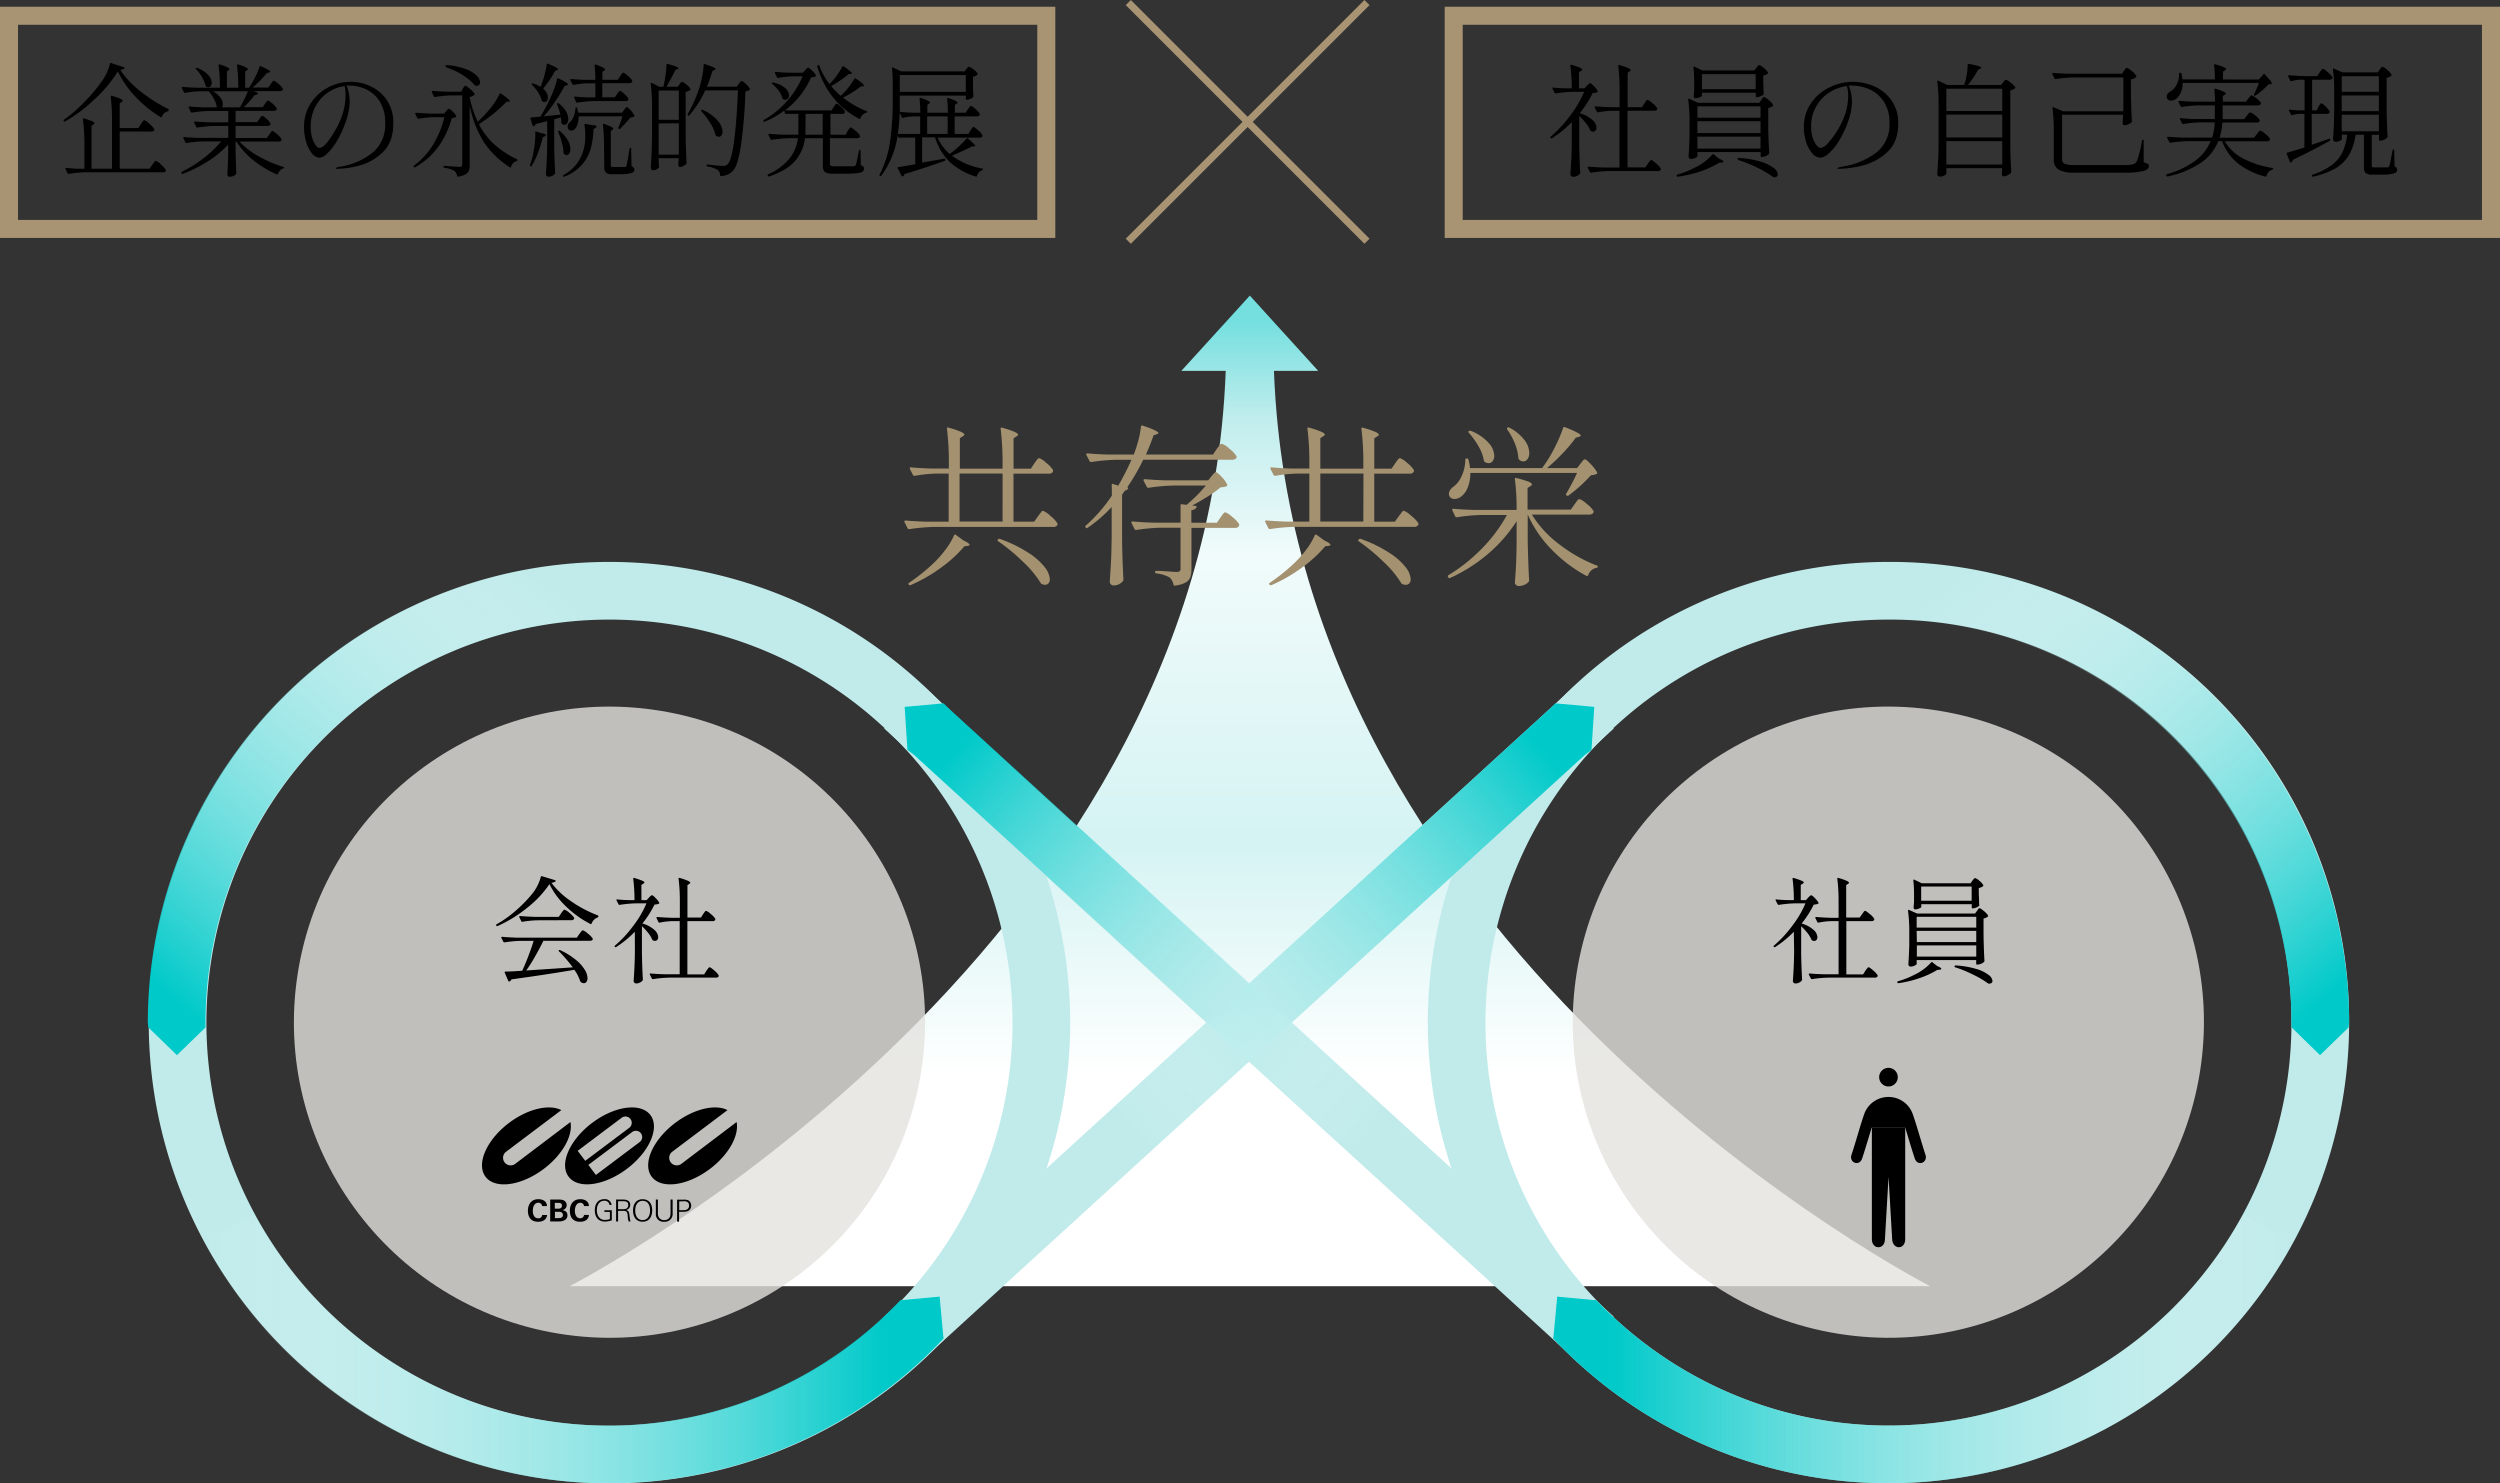
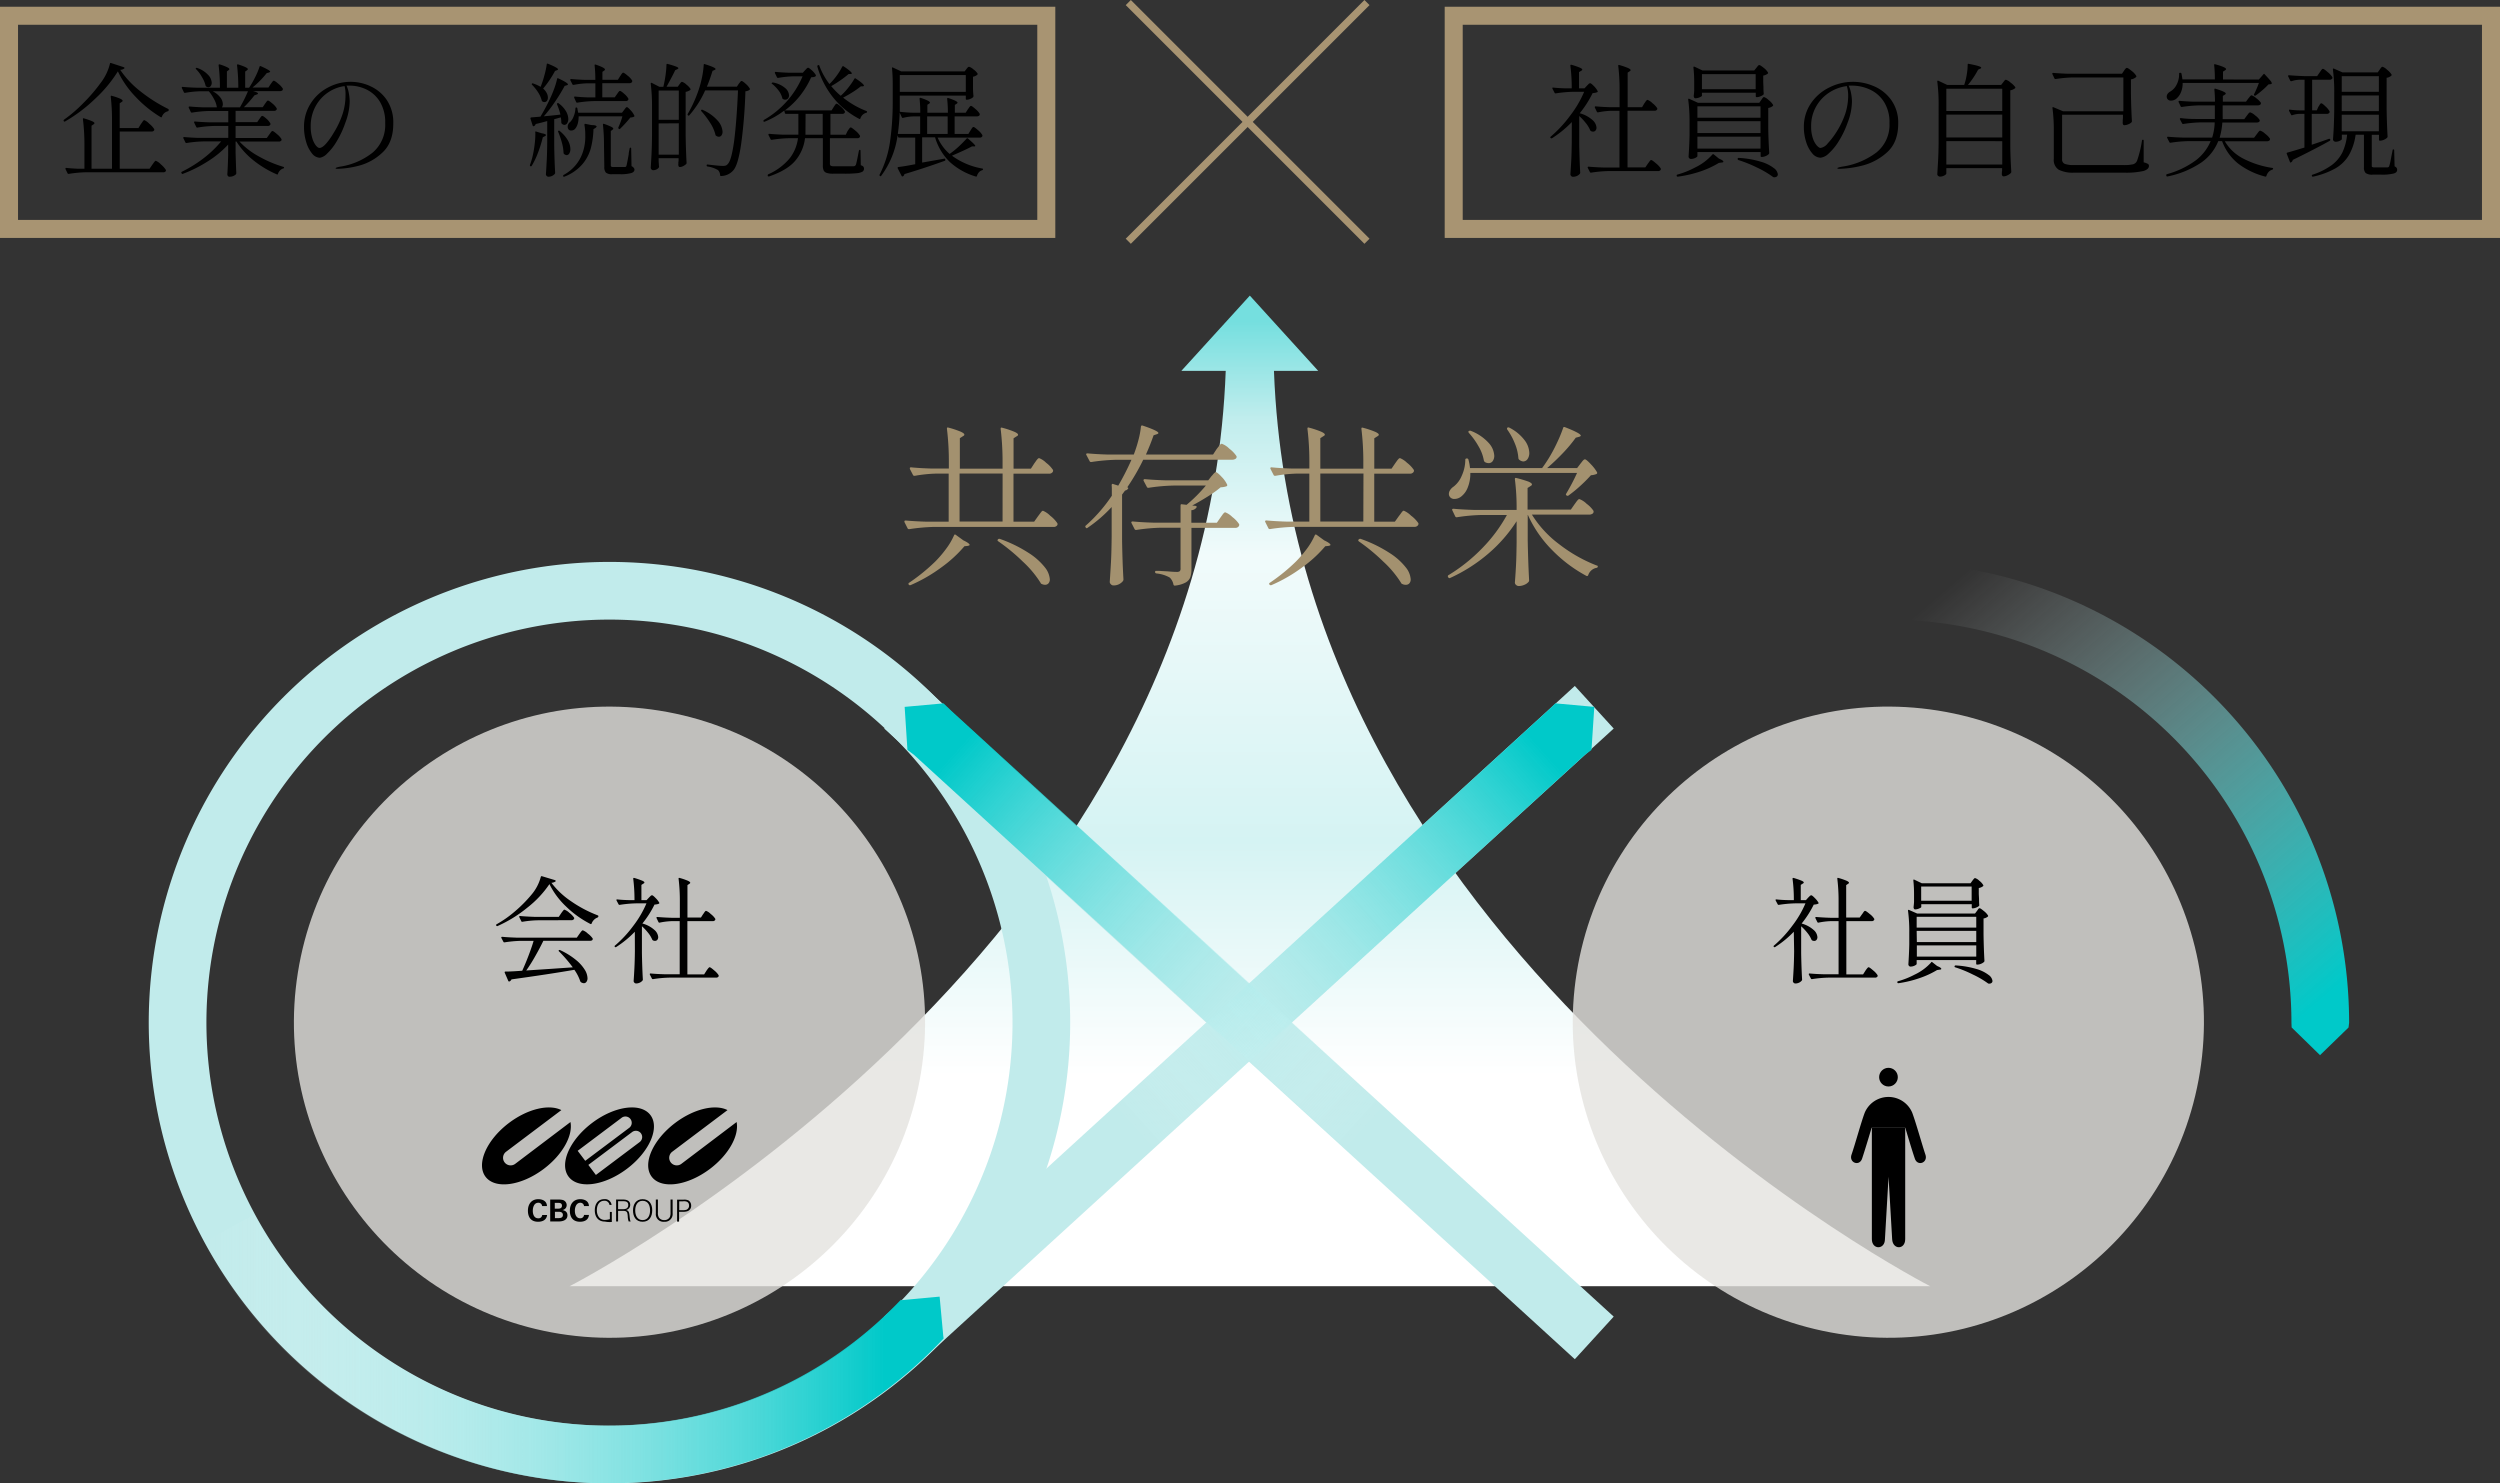
<svg xmlns="http://www.w3.org/2000/svg" xmlns:xlink="http://www.w3.org/1999/xlink" viewBox="0 0 693.47 411.44">
  <rect x="0" y="0" width="693.47" height="411.44" fill="#333333" stroke="none" />
  <defs>
    <style>.cls-1{fill:url(#名称未設定グラデーション_182);}.cls-12,.cls-2{fill:none;stroke-miterlimit:10;}.cls-2{stroke:#c1ebeb;stroke-width:16px;}.cls-3{fill:#e3e2de;opacity:0.8;}.cls-4{fill:#a3916f;}.cls-5{fill:url(#名称未設定グラデーション_16);}.cls-6{fill:url(#名称未設定グラデーション_16-2);}.cls-7{fill:url(#名称未設定グラデーション_16-3);}.cls-8{fill:url(#名称未設定グラデーション_16-4);}.cls-9{fill:url(#名称未設定グラデーション_16-5);}.cls-10{fill:url(#名称未設定グラデーション_16-6);}.cls-11{fill:#a89472;}.cls-12{stroke:#a89472;stroke-width:2px;}</style>
    <linearGradient id="名称未設定グラデーション_182" x1="346.69" y1="89.15" x2="346.69" y2="298.3" gradientUnits="userSpaceOnUse">
      <stop offset="0" stop-color="#75dfdf" />
      <stop offset="0.13" stop-color="#c1eded" />
      <stop offset="0.31" stop-color="#f1fbfb" />
      <stop offset="0.69" stop-color="#d5f3f3" />
      <stop offset="1" stop-color="#fff" />
    </linearGradient>
    <linearGradient id="名称未設定グラデーション_16" x1="2900.33" y1="284.62" x2="2791.25" y2="156.92" gradientTransform="matrix(-1, 0, 0, 1, 2936.54, 0)" gradientUnits="userSpaceOnUse">
      <stop offset="0.08" stop-color="#00c9c9" />
      <stop offset="1" stop-color="#fff" stop-opacity="0" />
    </linearGradient>
    <linearGradient id="名称未設定グラデーション_16-2" x1="656.4" y1="284.62" x2="547.32" y2="156.92" gradientTransform="matrix(1, 0, 0, 1, 0, 0)" xlink:href="#名称未設定グラデーション_16" />
    <linearGradient id="名称未設定グラデーション_16-3" x1="430.83" y1="374.18" x2="636.2" y2="374.18" gradientTransform="matrix(1, 0, 0, 1, 0, 0)" xlink:href="#名称未設定グラデーション_16" />
    <linearGradient id="名称未設定グラデーション_16-4" x1="3127.68" y1="374.18" x2="3333.05" y2="374.18" gradientTransform="matrix(-1, 0, 0, 1, 3389.44, 0)" xlink:href="#名称未設定グラデーション_16" />
    <linearGradient id="名称未設定グラデーション_16-5" x1="439.1" y1="200.3" x2="313.4" y2="313.37" gradientTransform="matrix(1, 0, 0, 1, 0, 0)" xlink:href="#名称未設定グラデーション_16" />
    <linearGradient id="名称未設定グラデーション_16-6" x1="3009.92" y1="200.3" x2="2884.22" y2="313.37" gradientTransform="matrix(-1, 0, 0, 1, 3263.99, 0)" xlink:href="#名称未設定グラデーション_16" />
  </defs>
  <g id="レイヤー_2" data-name="レイヤー 2">
    <g id="レイヤー_1-2" data-name="レイヤー 1">
      <path class="cls-1" d="M353.38,102.87h12.27L346.69,82l-19,20.88H340c-6,163.83-182,253.9-182,253.9H535.41S359.4,266.7,353.38,102.87Z" />
      <path class="cls-2" d="M288.86,283.65a119.8,119.8,0,1,1-37.93-87.44A119.79,119.79,0,0,1,288.86,283.65Z" />
      <circle class="cls-3" cx="523.84" cy="283.58" r="87.53" transform="translate(161.19 756.13) rotate(-80.93)" />
      <circle class="cls-3" cx="169.07" cy="283.58" r="87.53" transform="translate(-137.62 405.8) rotate(-80.93)" />
      <path d="M146.3,251.75a36.54,36.54,0,0,1-8.32,5.14.13.13,0,0,1-.1,0,.23.23,0,0,1-.22-.16v0a.24.24,0,0,1,.1-.36,30.8,30.8,0,0,0,5.07-3.56,37.42,37.42,0,0,0,4.53-4.56,12.59,12.59,0,0,0,2.65-5c.05-.18.15-.24.32-.2l3.62,1.09c.19.09.24.2.16.35a2.27,2.27,0,0,1-1.15.39,22.55,22.55,0,0,0,5.45,5.12,34.38,34.38,0,0,0,7.38,3.9c.17.07.23.17.19.32v0a.51.51,0,0,1-.22.29,2.59,2.59,0,0,0-1,.64,2.74,2.74,0,0,0-.64,1c-.06.17-.19.22-.38.13a27.9,27.9,0,0,1-6.72-4.83,21.74,21.74,0,0,1-4.61-6.21A28.63,28.63,0,0,1,146.3,251.75Zm6.46,17,6.12-.42a38.23,38.23,0,0,0-3.84-4.45.2.2,0,0,1,0-.32.31.31,0,0,1,.35,0,20.43,20.43,0,0,1,4.38,2.72,11,11,0,0,1,2.45,2.74,4.72,4.72,0,0,1,.75,2.32,1.61,1.61,0,0,1-.29,1,.86.86,0,0,1-.73.39,1.66,1.66,0,0,1-.77-.26.93.93,0,0,1-.22-.26,12.17,12.17,0,0,0-1.64-3.2q-6.84,1.19-17.44,2.66a1.08,1.08,0,0,1-.57.58.13.13,0,0,1-.1,0,.23.23,0,0,1-.22-.16l-1-2.31,0-.12c0-.11.08-.16.23-.16,1.51,0,3.06-.12,4.64-.23.55-1.19,1.13-2.56,1.72-4.11s1.08-2.94,1.44-4.18h-3.48a33.55,33.55,0,0,0-4.58.42h-.1a.26.26,0,0,1-.22-.16l-.58-1.09a.19.19,0,0,1,0-.13c0-.1.09-.16.26-.16,1.15.11,2.44.18,3.87.23H160l.7-1,.32-.44a3.32,3.32,0,0,1,.37-.44.41.41,0,0,1,.27-.15,3.86,3.86,0,0,1,1.39.9,5.71,5.71,0,0,1,1.36,1.37.29.29,0,0,1,0,.16q0,.48-.84.48H150.72c-.66,1.37-1.42,2.8-2.28,4.31a45.5,45.5,0,0,1-2.46,3.92Zm-3.71-13.47a29.17,29.17,0,0,0-4.13.41h-.09c-.09,0-.16,0-.23-.16l-.57-1.15a.19.19,0,0,1,0-.13c0-.11.07-.16.22-.16,1.17.11,2.48.18,3.9.23H155l.67-1c.07-.1.17-.25.31-.43l.33-.41a.38.38,0,0,1,.26-.15,3.81,3.81,0,0,1,1.36.88,5.64,5.64,0,0,1,1.33,1.36.7.7,0,0,1,0,.29.81.81,0,0,1-.8.39Z" />
      <path d="M176.09,258.45a28.12,28.12,0,0,1-5.15,4.23.26.26,0,0,1-.35,0,.25.25,0,0,1-.11-.18.22.22,0,0,1,.11-.21,32.7,32.7,0,0,0,5.09-5.49,28.48,28.48,0,0,0,3.64-6.22h-2.84a33.55,33.55,0,0,0-4.58.42h-.1a.28.28,0,0,1-.22-.16l-.58-1.09,0-.13c0-.13.09-.17.26-.13,1,.11,2.07.17,3.13.19H176a45.79,45.79,0,0,0-.35-5.92c0-.21.1-.28.32-.22a21.88,21.88,0,0,1,2.17.75c.41.18.61.35.61.5s-.1.21-.29.32l-.54.35v4.22h1.44L180,249c.08-.08.21-.22.4-.4a.73.73,0,0,1,.46-.27c.17,0,.51.26,1,.78a5.5,5.5,0,0,1,1,1.27.19.19,0,0,1-.09.29,2.69,2.69,0,0,1-.5.16,5.86,5.86,0,0,1-.72.09,27.46,27.46,0,0,1-3.36,5.25,8.16,8.16,0,0,1,3.31,1.76,2.94,2.94,0,0,1,1.08,2,1.21,1.21,0,0,1-.24.76.8.8,0,0,1-.66.3,1.13,1.13,0,0,1-.54-.13.57.57,0,0,1-.23-.25,7.74,7.74,0,0,0-1.15-1.88,13.92,13.92,0,0,0-1.7-1.8v7.45c.05,2.67.13,5.11.26,7.33a.42.42,0,0,1-.13.32,2.06,2.06,0,0,1-.72.54,2.41,2.41,0,0,1-1.07.23.74.74,0,0,1-.64-.64c.09-1.26.16-2.48.22-3.67s.11-2.73.13-4.65ZM195,253.62a4.12,4.12,0,0,0,.31-.43,2.91,2.91,0,0,1,.3-.4.36.36,0,0,1,.26-.13,3.64,3.64,0,0,1,1.28.87,5.29,5.29,0,0,1,1.25,1.31.52.52,0,0,1,0,.32.75.75,0,0,1-.73.35h-7v14.78h4.64l.64-1c.06-.1.17-.25.3-.43s.26-.32.34-.41a.36.36,0,0,1,.26-.15c.17,0,.59.29,1.26.88a5.63,5.63,0,0,1,1.23,1.33.86.86,0,0,1,0,.32.76.76,0,0,1-.73.35H185.72a33.41,33.41,0,0,0-4.57.42h-.1a.28.28,0,0,1-.22-.16l-.58-1.12a.21.21,0,0,1,0-.13c0-.11.07-.16.22-.16,1.18.11,2.48.18,3.91.22h4.16V255.51h-2.08a19.49,19.49,0,0,0-3.49.42h-.1a.28.28,0,0,1-.22-.16l-.54-1.12a.22.22,0,0,1,0-.13c0-.11.08-.16.23-.16,1.17.1,2.47.18,3.9.22h2.34V250a50.41,50.41,0,0,0-.35-6.24v-.07c0-.17.09-.22.28-.16a16.41,16.41,0,0,1,2.31.79c.42.2.64.38.64.53s-.09.21-.26.32l-.51.35v9h3.74Z" />
      <path d="M497.58,258.45a28.12,28.12,0,0,1-5.15,4.23.26.26,0,0,1-.35,0,.31.31,0,0,1-.12-.18q0-.11.12-.21a32.66,32.66,0,0,0,5.08-5.49,28.16,28.16,0,0,0,3.65-6.22H498a33.41,33.41,0,0,0-4.57.42h-.1a.28.28,0,0,1-.22-.16l-.58-1.09,0-.13c0-.13.09-.17.26-.13,1,.11,2.07.17,3.13.19h1.67a44,44,0,0,0-.36-5.92c0-.21.11-.28.32-.22a21.39,21.39,0,0,1,2.18.75c.41.18.61.35.61.5s-.1.21-.29.32l-.54.35v4.22h1.44l.6-.67.4-.4a.77.77,0,0,1,.47-.27c.17,0,.51.26,1,.78a5.5,5.5,0,0,1,1,1.27.19.19,0,0,1-.09.29,3,3,0,0,1-.5.16,5.86,5.86,0,0,1-.72.09,27.46,27.46,0,0,1-3.36,5.25,8.23,8.23,0,0,1,3.31,1.76,2.92,2.92,0,0,1,1.07,2,1.21,1.21,0,0,1-.24.76.77.77,0,0,1-.65.3,1.2,1.2,0,0,1-.55-.13.55.55,0,0,1-.22-.25,7.74,7.74,0,0,0-1.15-1.88,13.92,13.92,0,0,0-1.7-1.8v7.45c.05,2.67.13,5.11.26,7.33a.42.42,0,0,1-.13.32,2.06,2.06,0,0,1-.72.54,2.44,2.44,0,0,1-1.07.23.74.74,0,0,1-.64-.64c.08-1.26.16-2.48.22-3.67s.11-2.73.13-4.65Zm18.91-4.83a4.12,4.12,0,0,0,.31-.43,2.27,2.27,0,0,1,.3-.4.36.36,0,0,1,.26-.13c.17,0,.59.29,1.28.87a5,5,0,0,1,1.24,1.31.45.45,0,0,1,0,.32.76.76,0,0,1-.73.35h-7v14.78h4.64l.64-1a4.51,4.51,0,0,1,.3-.43,4.89,4.89,0,0,1,.34-.41.34.34,0,0,1,.25-.15c.18,0,.6.29,1.27.88a5.63,5.63,0,0,1,1.23,1.33.86.86,0,0,1,0,.32.77.77,0,0,1-.74.35H507.21a33.41,33.41,0,0,0-4.57.42h-.1a.28.28,0,0,1-.22-.16l-.58-1.12a.21.21,0,0,1,0-.13c0-.11.07-.16.22-.16,1.18.11,2.48.18,3.91.22H510V255.51h-2.08a19.49,19.49,0,0,0-3.49.42h-.1a.28.28,0,0,1-.22-.16l-.55-1.12a.23.23,0,0,1,0-.13c0-.11.08-.16.23-.16,1.17.1,2.47.18,3.9.22H510V250a50.41,50.41,0,0,0-.35-6.24v-.07c0-.17.09-.22.28-.16a16.41,16.41,0,0,1,2.31.79c.42.2.64.38.64.53s-.09.21-.26.32l-.51.35v9h3.74Z" />
      <path d="M536,266.9l1.34,1.06c.77.32,1.15.57,1.15.77s-.16.21-.48.25l-.7.1a24.8,24.8,0,0,1-4.77,2.21,31.23,31.23,0,0,1-5.92,1.44h-.09c-.09,0-.16-.06-.23-.16l0-.07,0-.13c0-.08.06-.15.19-.19a23,23,0,0,0,4.58-1.82,14.39,14.39,0,0,0,4.64-3.43C535.68,266.81,535.8,266.79,536,266.9Zm12.38-14.21a2.57,2.57,0,0,0,.24-.35,1.6,1.6,0,0,1,.26-.32.36.36,0,0,1,.24-.09c.17,0,.56.26,1.18.78a4.71,4.71,0,0,1,1.15,1.23.23.23,0,0,1-.06.32,2.33,2.33,0,0,1-1.18.51v4.42q.06,4,.25,7.33a.42.42,0,0,1-.13.32,2.52,2.52,0,0,1-.84.51,2.7,2.7,0,0,1-1,.22h-.06c-.17,0-.26-.08-.26-.25v-1H531.66v1.06c0,.13-.18.28-.54.46a2.61,2.61,0,0,1-1.16.28.57.57,0,0,1-.43-.2.64.64,0,0,1-.17-.44c.12-1.82.21-3.66.25-5.54v-3.1a44,44,0,0,0-.35-6.21v-.07a.18.18,0,0,1,.06-.16.26.26,0,0,1,.2,0l2.27,1h16.06Zm-1.28-8.38.34-.43c.16-.21.3-.31.43-.31a2.9,2.9,0,0,1,1.17.74,4.11,4.11,0,0,1,1.1,1.22c.07.08,0,.18-.06.28a2.63,2.63,0,0,1-1.19.52V248l.07,1.34c0,.41,0,.95.06,1.64a.47.47,0,0,1-.06.32,2.81,2.81,0,0,1-.82.46,2.56,2.56,0,0,1-.94.21h0a.23.23,0,0,1-.26-.26v-.89h-14v.76c0,.11-.19.25-.59.42a2.84,2.84,0,0,1-1.13.26.36.36,0,0,1-.31-.2.87.87,0,0,1-.11-.44c.06-.52.11-1,.13-1.44l0-.68v-1.37a35.29,35.29,0,0,0-.19-3.91v-.06c0-.09,0-.14.06-.16a.23.23,0,0,1,.19,0l2.08,1h13.54Zm1.09,13v-3H531.66v3Zm-16.48,4h16.48v-3.1H531.66Zm0,.93v3.1h16.48v-3.1Zm15.2-12.38v-3.94h-14v3.94ZM542.19,268l0,0a.26.26,0,0,1,.29-.2,24.86,24.86,0,0,1,5.81,1,10.11,10.11,0,0,1,3.34,1.65,2.42,2.42,0,0,1,1.06,1.63.7.7,0,0,1-.24.56,1,1,0,0,1-.69.21.46.46,0,0,1-.35-.1,25.61,25.61,0,0,0-4.18-2.44,33,33,0,0,0-4.91-2A.21.21,0,0,1,542.19,268Z" />
      <path d="M528.52,312.84s1.62,5.58,2.64,8.56c.77,2.23,3.69,1.12,2.93-1.11-1-3-2.56-8.66-3.65-11.61a7.15,7.15,0,0,0-13.2,0c-1.09,2.95-2.62,8.63-3.65,11.61-.76,2.23,2.16,3.34,2.93,1.11,1-3,2.64-8.56,2.64-8.56" />
      <path d="M528.48,312.84v30.88c0,3-3.48,3-3.62,0l-1-17.3-1,17.3c0,3-3.63,3-3.63,0V312.84" />
      <circle cx="523.84" cy="298.79" r="2.59" />
      <line class="cls-2" x1="250.68" y1="196.18" x2="442.23" y2="371.12" />
      <line class="cls-2" x1="250.68" y1="371.12" x2="442.23" y2="196.18" />
      <path class="cls-4" d="M286.91,128.53l.43-.6a5.11,5.11,0,0,1,.5-.63.64.64,0,0,1,.41-.22,5.7,5.7,0,0,1,1.95,1.3,7.93,7.93,0,0,1,1.9,2,.8.8,0,0,1-.05.48,1.14,1.14,0,0,1-1.1.53h-9.82v13.32h5.73l1.06-1.49.5-.67a7.5,7.5,0,0,1,.51-.65.5.5,0,0,1,.38-.22,6.13,6.13,0,0,1,2,1.37,8.89,8.89,0,0,1,2,2.1.8.8,0,0,1,0,.48,1.14,1.14,0,0,1-1.1.53h-33.1a51.82,51.82,0,0,0-6.88.62h-.15a.39.39,0,0,1-.33-.24l-.87-1.73a.29.29,0,0,1,0-.19c0-.16.11-.24.34-.24q2.64.24,5.87.33h6.06V131.37h-3.42a39.16,39.16,0,0,0-6,.62h-.14a.41.41,0,0,1-.34-.24l-.87-1.68,0-.19c0-.16.11-.25.33-.25q2.59.26,5.82.34h4.67v-1.63a75.21,75.21,0,0,0-.53-9.39v-.09c0-.26.14-.34.43-.24a24.69,24.69,0,0,1,3.4,1.13c.65.3,1,.57,1,.79s-.14.32-.43.48l-.82.53V130H278.1v-1.63a75.21,75.21,0,0,0-.53-9.39v-.09c0-.26.15-.34.44-.24a24.92,24.92,0,0,1,3.39,1.13c.65.3,1,.57,1,.79s-.14.32-.43.48l-.82.53V130h4.81Zm-21.8,19.82,2.12,1.54c1.15.54,1.73,1,1.73,1.25,0,.13-.19.22-.58.29l-.86.09a35.54,35.54,0,0,1-6.47,5.92,42.58,42.58,0,0,1-8.45,4.86c-.25.1-.43,0-.53-.14l0,0a.34.34,0,0,1,.14-.53,51.87,51.87,0,0,0,7.17-5.82,30.88,30.88,0,0,0,3.05-3.56,18.86,18.86,0,0,0,2.19-3.71C264.74,148.24,264.92,148.19,265.11,148.35Zm13-17H266.17v13.32H278.1Zm-1.3,18.28a.5.5,0,0,1,.53-.15,37.43,37.43,0,0,1,8,3.9,18,18,0,0,1,4.5,4,6,6,0,0,1,1.37,3.29,1.65,1.65,0,0,1-.36,1.13,1.21,1.21,0,0,1-.94.41A1.89,1.89,0,0,1,289,162a.42.42,0,0,1-.33-.29,29,29,0,0,0-4.93-5.91,53.78,53.78,0,0,0-6.81-5.63C276.67,150,276.64,149.84,276.8,149.65Z" />
      <path class="cls-4" d="M337.47,124.58l.5-.65a7,7,0,0,1,.53-.62.6.6,0,0,1,.41-.22,5.7,5.7,0,0,1,2.07,1.35,8.85,8.85,0,0,1,2,2.07l.05.19a.66.66,0,0,1-.36.6,1.66,1.66,0,0,1-.89.22H317.12a58.74,58.74,0,0,1-4.43,7.65.41.41,0,0,1,.27.17c0,.08,0,.16-.08.26a1.35,1.35,0,0,1-.81.48l-.82,1.11V149.7q.09,6,.38,11a.8.8,0,0,1-.14.48,3.27,3.27,0,0,1-2.7,1.21.9.9,0,0,1-.64-.32.92.92,0,0,1-.32-.65c.13-1.89.24-3.72.34-5.5s.16-4.12.19-7v-8.28a37.93,37.93,0,0,1-6.69,5.77c-.19.17-.36.13-.52-.09l0-.05c-.16-.19-.13-.37.09-.53a42.85,42.85,0,0,0,7.17-8.23v-1.58a12,12,0,0,0-.05-1.35.41.41,0,0,1,.12-.31.26.26,0,0,1,.32,0l1.39.44a71.83,71.83,0,0,0,3.66-7.17h-4.24a52.11,52.11,0,0,0-6.88.62h-.14a.41.41,0,0,1-.34-.24l-.91-1.73a.29.29,0,0,1-.05-.19q0-.24.39-.24,2.6.24,5.82.33h7a38.11,38.11,0,0,0,1.28-4,23.39,23.39,0,0,0,.7-3.75c.06-.29.22-.39.48-.29q4.37,1.48,4.37,2.07c0,.13-.16.24-.48.34l-.86.29c-.55,1.6-1.25,3.38-2.12,5.33h18.62ZM336,132.14c.13-.13.33-.36.6-.68s.51-.48.7-.48.79.44,1.59,1.32a7.57,7.57,0,0,1,1.49,2.1.34.34,0,0,1-.14.48,5.44,5.44,0,0,1-1.64.29,30.28,30.28,0,0,1-3.53,2.52q-2.19,1.38-4.36,2.53l.92.1c.28.06.38.2.28.43a1.78,1.78,0,0,1-1.44.77V145h7.07l1-1.44.43-.6a5.11,5.11,0,0,1,.5-.63.64.64,0,0,1,.41-.22,5.7,5.7,0,0,1,1.95,1.3,7.93,7.93,0,0,1,1.9,2,.8.8,0,0,1-.05.48,1.1,1.1,0,0,1-1.06.53H330.49v11.45a6.76,6.76,0,0,1-.31,2.26,2.91,2.91,0,0,1-1.32,1.46,7.81,7.81,0,0,1-2.94.85h-.1c-.16,0-.27-.12-.33-.34a3.64,3.64,0,0,0-1-1.88,9.12,9.12,0,0,0-3.71-1.15c-.25-.07-.38-.19-.38-.39s.09-.33.29-.33c.45,0,1,0,1.54.05l1.68.09c1.06.1,1.88.15,2.45.15a1.39,1.39,0,0,0,.89-.2,1,1,0,0,0,.22-.77V146.38h-5.39a52.11,52.11,0,0,0-6.88.62h-.14a.41.41,0,0,1-.34-.24l-.86-1.68s-.05-.1-.05-.19.11-.25.33-.25c1.77.17,3.72.28,5.87.34h7.46v-4.76c0-.29.13-.4.39-.34l1.29.15a41.45,41.45,0,0,0,5.34-5.34h-9a52,52,0,0,0-6.88.62h-.15a.4.4,0,0,1-.33-.24l-.92-1.73a.3.3,0,0,1,0-.19c0-.16.12-.24.38-.24q2.59.24,5.82.33h11.74Z" />
      <path class="cls-4" d="M387,128.53l.43-.6a5,5,0,0,1,.51-.63.62.62,0,0,1,.41-.22,5.9,5.9,0,0,1,1.95,1.3,8.13,8.13,0,0,1,1.9,2,.88.88,0,0,1-.05.48,1.15,1.15,0,0,1-1.11.53H381.2v13.32h5.72L388,143.2c.13-.16.3-.38.51-.67a6.1,6.1,0,0,1,.5-.65.53.53,0,0,1,.39-.22,6.35,6.35,0,0,1,2,1.37,8.89,8.89,0,0,1,2.05,2.1.88.88,0,0,1-.05.48,1.16,1.16,0,0,1-1.11.53h-33.1a52.11,52.11,0,0,0-6.88.62h-.14a.41.41,0,0,1-.34-.24l-.86-1.73s-.05-.1-.05-.19.11-.24.33-.24c1.77.16,3.72.27,5.87.33h6.07V131.37h-3.42a39,39,0,0,0-6,.62h-.15a.41.41,0,0,1-.34-.24l-.86-1.68-.05-.19c0-.16.11-.25.34-.25q2.59.26,5.82.34h4.67v-1.63a75.21,75.21,0,0,0-.53-9.39v-.09c0-.26.14-.34.43-.24a24.92,24.92,0,0,1,3.39,1.13c.66.3,1,.57,1,.79s-.15.32-.44.48l-.81.53V130h11.93v-1.63a75.21,75.21,0,0,0-.53-9.39v-.09c0-.26.14-.34.43-.24a24.92,24.92,0,0,1,3.39,1.13c.66.3,1,.57,1,.79s-.15.32-.43.48l-.82.53V130H386Zm-21.79,19.82,2.11,1.54c1.16.54,1.74,1,1.74,1.25,0,.13-.2.22-.58.29l-.87.09a35.21,35.21,0,0,1-6.47,5.92,42.51,42.51,0,0,1-8.44,4.86c-.26.1-.43,0-.53-.14l-.05,0a.34.34,0,0,1,.15-.53,51.2,51.2,0,0,0,7.16-5.82,32,32,0,0,0,3.06-3.56,19.37,19.37,0,0,0,2.19-3.71C364.81,148.24,365,148.19,365.18,148.35Zm13-17H366.24v13.32h11.93Zm-1.3,18.28a.5.5,0,0,1,.53-.15,37.09,37.09,0,0,1,8,3.9,17.67,17.67,0,0,1,4.5,4,5.89,5.89,0,0,1,1.37,3.29,1.65,1.65,0,0,1-.36,1.13,1.2,1.2,0,0,1-.94.41A1.85,1.85,0,0,1,389,162a.45.45,0,0,1-.34-.29,28.69,28.69,0,0,0-4.93-5.91,53.08,53.08,0,0,0-6.81-5.63C376.74,150,376.71,149.84,376.87,149.65Z" />
      <path class="cls-4" d="M436.76,139.88l.44-.6a6,6,0,0,1,.5-.63.62.62,0,0,1,.41-.21,5.71,5.71,0,0,1,2,1.3,7.88,7.88,0,0,1,1.93,2l0,.19a.66.66,0,0,1-.36.6,1.63,1.63,0,0,1-.89.22H424.93a30.09,30.09,0,0,0,7.62,8.25,41.36,41.36,0,0,0,10.32,5.85c.23,0,.34.14.34.33a.39.39,0,0,1-.39.34,3,3,0,0,0-2.26,2,.43.43,0,0,1-.21.24.28.28,0,0,1-.27,0,39.08,39.08,0,0,1-9.57-7.21,33,33,0,0,1-6.69-9.72h-.05v7.07q.11,6,.39,11.07a.68.68,0,0,1-.15.43,3,3,0,0,1-1.17.82,4,4,0,0,1-1.52.34,1.15,1.15,0,0,1-.77-.29.9.9,0,0,1-.34-.68c.13-1.67.24-3.3.32-4.91s.13-3.63.16-6.1v-6a40.91,40.91,0,0,1-7.86,9,44.58,44.58,0,0,1-10.56,6.73.38.38,0,0,1-.53-.14l-.05-.1a.35.35,0,0,1,.1-.53,46.56,46.56,0,0,0,9.38-7.5,41.87,41.87,0,0,0,6.83-9.19h-7a50.32,50.32,0,0,0-6.87.63H404a.41.41,0,0,1-.34-.24l-.81-1.69s-.05-.1-.05-.19.11-.24.34-.24q2.64.24,5.86.33h11.69a62.88,62.88,0,0,0-.48-8.51v-.1c0-.25.15-.33.44-.24A34.75,34.75,0,0,1,424,133.6c.62.28.94.53.94.75s-.13.32-.39.48l-.82.53v6h12Zm1.64-11.26.41-.52a3.62,3.62,0,0,1,.45-.51.61.61,0,0,1,.39-.17c.26,0,.82.47,1.68,1.4A10.94,10.94,0,0,1,443,131a.35.35,0,0,1-.15.48,4.49,4.49,0,0,1-1.54.34,41.14,41.14,0,0,1-3,3,34.93,34.93,0,0,1-3.22,2.62c-.13.13-.31.13-.53,0s-.26-.27-.1-.53a57.5,57.5,0,0,0,3-5.73H407.85a10.17,10.17,0,0,1-.7,4,5.67,5.67,0,0,1-1.71,2.45,3,3,0,0,1-2,.77,1.46,1.46,0,0,1-1.39-.77,1.32,1.32,0,0,1-.15-.62,2,2,0,0,1,.36-1.09,3.33,3.33,0,0,1,.94-.93,7.29,7.29,0,0,0,2.26-3,10.84,10.84,0,0,0,1-4.42.34.34,0,0,1,.39-.39h.05a.38.38,0,0,1,.43.34,13.15,13.15,0,0,1,.43,2.31h20c.52-.67,1.09-1.52,1.74-2.55a41.78,41.78,0,0,0,2.33-4.31,39.32,39.32,0,0,0,1.76-4.25q.09-.39.48-.24c2.95,1.15,4.42,1.94,4.42,2.35,0,.13-.16.24-.48.34l-.91.24a39.9,39.9,0,0,1-3.56,4.26,58.06,58.06,0,0,1-4.38,4.16h8.32Zm-30.94-9.09.05,0a.59.59,0,0,1,.53,0,13,13,0,0,1,4.89,3.32,5.68,5.68,0,0,1,1.56,3.56,2.5,2.5,0,0,1-.43,1.49,1.34,1.34,0,0,1-1.11.57,2.08,2.08,0,0,1-1.11-.33,1.27,1.27,0,0,1-.24-.44,11.55,11.55,0,0,0-1.47-3.89,20.07,20.07,0,0,0-2.67-3.71Q407.17,119.73,407.46,119.53Zm10.69-.91a.49.49,0,0,1,.52,0,12.21,12.21,0,0,1,4.21,3.46,6.15,6.15,0,0,1,1.33,3.51,2.93,2.93,0,0,1-.48,1.74,1.45,1.45,0,0,1-1.21.67,1.88,1.88,0,0,1-1.1-.48.6.6,0,0,1-.24-.48,12.88,12.88,0,0,0-1-4.07,17.51,17.51,0,0,0-2.09-3.82C418,118.92,418,118.75,418.15,118.62Z" />
-       <path d="M167.78,338.85c-1.86,0-2.79-1.34-2.79-3.11s.86-3.11,2.66-3.11a1.82,1.82,0,0,1,2,1.61h-.59a1.33,1.33,0,0,0-1.45-1.16c-1.48,0-2.05,1.33-2.05,2.62s.62,2.69,2.19,2.69a4.58,4.58,0,0,0,1.42-.22v-2h-1.52v-.45h2.06v2.79A6.83,6.83,0,0,1,167.78,338.85Z" />
+       <path d="M167.78,338.85c-1.86,0-2.79-1.34-2.79-3.11s.86-3.11,2.66-3.11a1.82,1.82,0,0,1,2,1.61h-.59a1.33,1.33,0,0,0-1.45-1.16c-1.48,0-2.05,1.33-2.05,2.62s.62,2.69,2.19,2.69a4.58,4.58,0,0,0,1.42-.22v-2h-1.52h2.06v2.79A6.83,6.83,0,0,1,167.78,338.85Z" />
      <path d="M174.39,338.82a4.29,4.29,0,0,1-.26-1.47c-.09-1-.14-1.47-1.25-1.47h-1.43v2.94h-.55v-6.08h2c.94,0,1.91.35,1.91,1.46a1.42,1.42,0,0,1-1.17,1.44,1,1,0,0,1,.77.53c.3.65.2,2.27.55,2.65Zm-1.58-5.62h-1.36v2.22h1.33c.8,0,1.49-.22,1.49-1.16S173.57,333.2,172.81,333.2Z" />
      <path d="M178.25,338.9c-1.87,0-2.66-1.43-2.66-3.14s.84-3.12,2.66-3.12,2.67,1.32,2.67,3.06S180.15,338.9,178.25,338.9Zm0-5.81c-1.51,0-2.05,1.36-2.05,2.67s.53,2.68,2.05,2.68,2.07-1.35,2.07-2.68S179.82,333.09,178.25,333.09Z" />
      <path d="M184.25,338.9a2.11,2.11,0,0,1-2.33-2.32v-3.84h.58v3.64a2.36,2.36,0,0,0,.28,1.36,1.71,1.71,0,0,0,1.47.7,1.66,1.66,0,0,0,1.59-.92,2.92,2.92,0,0,0,.16-1.14v-3.64h.58v3.84A2.14,2.14,0,0,1,184.25,338.9Z" />
      <path d="M190.59,336a4,4,0,0,1-1.22.14h-1v2.72h-.55v-6.08h1.71A2.66,2.66,0,0,1,191,333a1.66,1.66,0,0,1,.72,1.41A1.55,1.55,0,0,1,190.59,336Zm-1-2.76h-1.18v2.46h.9a3.71,3.71,0,0,0,1.11-.13,1.2,1.2,0,0,0,.72-1.15C191.12,333.37,190.41,333.2,189.57,333.2Z" />
      <path d="M149.26,338.9c-1.95,0-2.82-1.24-2.82-3.07s1-3.19,2.88-3.19c1.2,0,2.37.54,2.4,1.91h-1.34a1,1,0,0,0-1.06-.92c-1.17,0-1.53,1.27-1.53,2.23s.36,2.08,1.49,2.08a1,1,0,0,0,1.12-.92h1.36C151.61,338.39,150.51,338.9,149.26,338.9Z" />
      <path d="M155,338.82h-2.38v-6.08h2.1a5.17,5.17,0,0,1,1.18.08,1.48,1.48,0,0,1,1.29,1.47,1.36,1.36,0,0,1-1.21,1.36c.82.15,1.42.56,1.42,1.46C157.41,338.47,156.06,338.82,155,338.82Zm-.19-5.16h-.92v1.61h.84c.58,0,1.15-.11,1.15-.82S155.35,333.66,154.82,333.66Zm.12,2.47h-1v1.76h1c.61,0,1.21-.14,1.21-.87S155.55,336.13,154.94,336.13Z" />
      <path d="M160.89,338.9c-1.94,0-2.82-1.24-2.82-3.07s1-3.19,2.89-3.19c1.2,0,2.37.54,2.4,1.91H162a1,1,0,0,0-1-.92c-1.17,0-1.54,1.27-1.54,2.23s.37,2.08,1.5,2.08A1,1,0,0,0,162,337h1.37C163.25,338.39,162.14,338.9,160.89,338.9Z" />
      <path d="M164.27,311.47c6.26-4.72,13.49-5.68,16.15-2.16s-.28,10.21-6.54,14.92-13.49,5.7-16.15,2.17S158,316.19,164.27,311.47ZM162.34,322l12.1-9.08a1.75,1.75,0,1,0-2.1-2.79l-12.1,9.09Zm2.95,3.92,12.1-9.09a1.74,1.74,0,1,0-2.09-2.78l-12.1,9.08Z" />
      <path d="M142.91,322.84a2.1,2.1,0,0,1-2.53-3.36l15.33-11.55c-3.36-1.72-9.26-.4-14.5,3.54-6.26,4.72-9.18,11.41-6.53,14.94s9.89,2.55,16.15-2.17c5.24-3.95,8.14-9.26,7.41-13Z" />
      <path d="M189,322.84a2.1,2.1,0,0,1-2.53-3.36l15.33-11.55c-3.35-1.72-9.26-.4-14.49,3.54-6.26,4.72-9.19,11.41-6.53,14.94s9.88,2.55,16.15-2.17c5.23-3.95,8.13-9.26,7.4-13Z" />
-       <path class="cls-5" d="M57,283.65A111.91,111.91,0,0,1,168.77,171.87v-16A127.92,127.92,0,0,0,41,283.65l.16,1.36,7.92,7.68L57,285Z" />
-       <path class="cls-2" d="M643.62,283.65A119.78,119.78,0,1,1,523.84,163.87,119.23,119.23,0,0,1,643.62,283.65Z" />
      <path class="cls-6" d="M635.62,283.65A111.9,111.9,0,0,0,523.84,171.87v-16A127.92,127.92,0,0,1,651.62,283.65l-.16,1.36-7.91,7.68L635.67,285Z" />
-       <path class="cls-7" d="M442.48,360.3a111.8,111.8,0,0,0,179.66-23.37l14.06,7.64a127.81,127.81,0,0,1-205.37,26.71l.12-.82,1-10.79,10.79,1Z" />
      <path class="cls-8" d="M250.11,360.3A111.8,111.8,0,0,1,70.45,336.93l-14.06,7.64a127.8,127.8,0,0,0,205.36,26.71l-.11-.82-1-10.79-10.79,1Z" />
      <polygon class="cls-9" points="429.26 197.19 245.28 365.21 256.07 377.03 439.58 209.44 441.46 208.02 442.24 196.08 431.44 195.1 429.26 197.19" />
      <polygon class="cls-10" points="263.9 197.19 447.89 365.21 437.1 377.03 253.59 209.44 251.71 208.02 250.94 196.08 261.73 195.1 263.9 197.19" />
      <path d="M26.38,27.4A42.92,42.92,0,0,1,18,33.72a.16.16,0,0,1-.17,0,.27.27,0,0,1-.15-.13.32.32,0,0,1,.06-.38,38.55,38.55,0,0,0,5.35-4.59A45.45,45.45,0,0,0,27.92,23a14.21,14.21,0,0,0,2.58-5.34c0-.18.15-.24.32-.17l3.52,1.15a.41.41,0,0,1,.18.16.14.14,0,0,1-.05.18,1.66,1.66,0,0,1-1.13.38,25.71,25.71,0,0,0,5.58,5.95,42.62,42.62,0,0,0,7.7,4.89.26.26,0,0,1,.16.34v.07c0,.14-.09.23-.26.27a2.15,2.15,0,0,0-1,.55,2.46,2.46,0,0,0-.61.95c-.07.18-.18.21-.36.1a32.75,32.75,0,0,1-7-5.69,26.51,26.51,0,0,1-4.85-7A37,37,0,0,1,26.38,27.4Zm12.71,7c.09-.11.2-.27.34-.47a4.23,4.23,0,0,1,.34-.46.36.36,0,0,1,.26-.15,4.12,4.12,0,0,1,1.37,1,6,6,0,0,1,1.37,1.48.5.5,0,0,1,0,.34.81.81,0,0,1-.77.34H33.21V46.81h8.27l.75-1.09c.1-.14.22-.29.33-.46s.24-.32.36-.46.22-.2.31-.2a4.23,4.23,0,0,1,1.4,1A6.79,6.79,0,0,1,46,47.11a.57.57,0,0,1,0,.34.79.79,0,0,1-.77.34H23.65a34.64,34.64,0,0,0-4.62.45H19a.3.3,0,0,1-.26-.17l-.58-1.19,0-.14c0-.11.07-.17.22-.17q1.45.16,3.3.24h1.74V39.7A57,57,0,0,0,23,33.07V33c0-.18.09-.23.29-.17,1.94.59,2.91,1,2.91,1.33,0,.12-.09.23-.26.34l-.55.37V46.81h5.68V33.45a57,57,0,0,0-.35-6.63v-.07c0-.18.09-.24.29-.17a15.6,15.6,0,0,1,2.34.8c.44.21.66.4.66.56s-.08.23-.26.34l-.55.37v6.87h5.2Z" />
      <path d="M74.69,37.32l.3-.42c.14-.19.26-.34.34-.43a.36.36,0,0,1,.26-.13c.17,0,.59.29,1.26.88a5.25,5.25,0,0,1,1.23,1.36.65.65,0,0,1,0,.34.81.81,0,0,1-.78.34H66.42a21.14,21.14,0,0,0,5.42,4.15,32.83,32.83,0,0,0,6.72,2.86.24.24,0,0,1,.23.27c0,.11-.11.18-.26.2a2,2,0,0,0-.84.53,2.48,2.48,0,0,0-.58.93c0,.18-.15.24-.32.17a28,28,0,0,1-6.37-3.8,21.34,21.34,0,0,1-4.84-5.31h-.23v3.06c.07,2.47.13,4.36.2,5.68a.6.6,0,0,1-.1.34,2.32,2.32,0,0,1-.71.48,2.77,2.77,0,0,1-1.1.2.53.53,0,0,1-.42-.2.75.75,0,0,1-.16-.48c.09-1.29.16-3,.23-5.24v-3a27.92,27.92,0,0,1-5.56,4.6,37.34,37.34,0,0,1-7,3.52.21.21,0,0,1-.32-.13L50.3,48a.19.19,0,0,1,0-.13.29.29,0,0,1,.16-.24,35.36,35.36,0,0,0,6.06-3.77,29.69,29.69,0,0,0,4.82-4.63H56.37a32.79,32.79,0,0,0-4.62.44h-.06a.28.28,0,0,1-.26-.17l-.58-1.19,0-.13c0-.12.07-.17.22-.17,1.17.11,2.47.19,3.91.24h8.34V34.94H59.38a32.92,32.92,0,0,0-4.62.45h-.1c-.09,0-.16-.06-.22-.17L53.85,34a.21.21,0,0,1,0-.13c0-.12.08-.17.23-.17,1.18.11,2.49.19,3.94.23h5.3V30.79H57.86a34.49,34.49,0,0,0-4.62.45h-.1a.27.27,0,0,1-.22-.17l-.58-1.23s0-.06,0-.13.08-.17.23-.17c1.18.11,2.5.19,3.94.24h3.65a6.72,6.72,0,0,0-.78-2.28,12,12,0,0,0-1.45-2.18H55.5a27.19,27.19,0,0,0-4.17.44h-.09c-.09,0-.16-.05-.23-.17l-.58-1.19,0-.13c0-.12.07-.17.22-.17,1.17.11,2.47.19,3.91.23H61a49,49,0,0,0-.36-6.22q0-.33.33-.24a13.44,13.44,0,0,1,2.06.79c.39.2.59.37.59.51s-.08.19-.23.3l-.45.34v4.52h3.16a51,51,0,0,0-.35-6.22c0-.22.1-.3.32-.24,1.79.57,2.68,1,2.68,1.3,0,.11-.09.22-.26.34l-.48.34v4.48H69.1a25.72,25.72,0,0,0,1.66-2.88A21.07,21.07,0,0,0,72,18.52c0-.18.15-.24.33-.17q2.61,1.16,2.61,1.53c0,.07-.12.15-.35.24l-.62.17a25.45,25.45,0,0,1-3.94,4h4.43l.61-.95c.09-.11.19-.25.31-.42a3.1,3.1,0,0,1,.31-.39.36.36,0,0,1,.25-.14c.2,0,.63.29,1.3.87a5.19,5.19,0,0,1,1.22,1.34l0,.14a.45.45,0,0,1-.25.41,1.2,1.2,0,0,1-.59.13H70.17c.92.23,1.38.44,1.38.65s-.13.19-.38.3l-.59.21a29.81,29.81,0,0,1-2.93,3.3h5.23l.61-.92.28-.39a4.58,4.58,0,0,1,.3-.4.43.43,0,0,1,.26-.13c.2,0,.61.28,1.25.83a5,5,0,0,1,1.17,1.31.65.65,0,0,1,0,.34.78.78,0,0,1-.77.37H65.35v3.13h6l.58-.85a4.1,4.1,0,0,0,.27-.37,2.1,2.1,0,0,1,.31-.39.37.37,0,0,1,.26-.12c.17,0,.56.27,1.16.8A5.08,5.08,0,0,1,75,34.23a.66.66,0,0,1,0,.34.79.79,0,0,1-.78.37H65.35v3.34H74ZM54.37,18.86l0,0a.4.4,0,0,1,.36,0,7.37,7.37,0,0,1,3,1.92,3.41,3.41,0,0,1,1,2.16,1.48,1.48,0,0,1-.26.9.8.8,0,0,1-.68.36,1.07,1.07,0,0,1-.58-.2.33.33,0,0,1-.19-.28,8,8,0,0,0-1-2.34A9.49,9.49,0,0,0,54.4,19.2C54.27,19.07,54.26,19,54.37,18.86ZM59,25.32a6,6,0,0,1,2.13,1.74,3.07,3.07,0,0,1,.68,1.8,1.54,1.54,0,0,1-.26.92h5a37,37,0,0,0,2.23-4.46Z" />
      <path d="M102.66,23.88a10.88,10.88,0,0,1,4.57,3.77,11.15,11.15,0,0,1,1.86,6.65q0,5.3-3.09,8.09A15,15,0,0,1,99.41,46a25.87,25.87,0,0,1-5.86.83c-.3,0-.45-.05-.45-.17s.43-.28,1.29-.44a19.14,19.14,0,0,0,9-3.91,10.06,10.06,0,0,0,3.46-8.16,10.93,10.93,0,0,0-1.47-5.93,8.88,8.88,0,0,0-3.74-3.4,10.74,10.74,0,0,0-4.71-1.07,7.73,7.73,0,0,0-.81,0,8.46,8.46,0,0,1,.65,2.14A13,13,0,0,1,97,28.21,17.35,17.35,0,0,1,95.81,34a26.73,26.73,0,0,1-2.44,5.25,15.07,15.07,0,0,1-2.65,3.37,3.58,3.58,0,0,1-2,1.14,2.87,2.87,0,0,1-2.18-1.21,8.78,8.78,0,0,1-1.61-3.18,14,14,0,0,1-.6-4.11,11.87,11.87,0,0,1,1.84-6.55A12.53,12.53,0,0,1,91,24.27a13.18,13.18,0,0,1,11.69-.39Zm-7.08,0a10.64,10.64,0,0,0-4.66,1.82,10.8,10.8,0,0,0-3.44,3.89A11.35,11.35,0,0,0,86.19,35a10.66,10.66,0,0,0,.46,3.4,6.17,6.17,0,0,0,1,2c.39.43.7.64.94.64.54,0,1.18-.42,1.92-1.27a18.91,18.91,0,0,0,2-2.84,24,24,0,0,0,2.57-5.46,16.87,16.87,0,0,0,.76-5A8.89,8.89,0,0,0,95.58,23.86Z" />
-       <path d="M120.65,32.49a32.57,32.57,0,0,0-4.55.45H116c-.09,0-.16-.06-.23-.17l-.58-1.19a.24.24,0,0,1,0-.14c0-.11.07-.17.22-.17,1.19.11,2.5.19,4,.24h3.77l.55-.65.36-.39a.69.69,0,0,1,.45-.29c.17,0,.52.25,1,.73a4.83,4.83,0,0,1,1,1.21c0,.09,0,.19-.1.31a1.66,1.66,0,0,1-1.1.3q-2.72,9.5-10.21,13.67a.22.22,0,0,1-.35-.1l0,0-.07-.17a.29.29,0,0,1,.16-.24,19.86,19.86,0,0,0,5.28-5.8,26.75,26.75,0,0,0,3.12-7.57Zm7.72-7.88.24-.38a1.55,1.55,0,0,1,.26-.34.36.36,0,0,1,.24-.1q.25,0,1.26.87A5.81,5.81,0,0,1,131.63,26a.27.27,0,0,1-.06.34,2.8,2.8,0,0,1-1.3.58V27a31.82,31.82,0,0,0,2.23,6.77c.82-.75,1.64-1.58,2.46-2.48a24.83,24.83,0,0,0,2.1-2.64,19.16,19.16,0,0,0,1.52-2.6c.1-.18.23-.22.38-.1q2.46,1.7,2.46,2.1c0,.12-.11.17-.32.17l-.59,0A39.46,39.46,0,0,1,137,31.44a39.7,39.7,0,0,1-4.16,3,19.7,19.7,0,0,0,4.52,5.83,26.33,26.33,0,0,0,6,3.89c.13.07.2.15.2.24s-.09.23-.26.27a2.2,2.2,0,0,0-1.52,1.6c-.06.21-.18.25-.35.14a24.47,24.47,0,0,1-7-6.68,29,29,0,0,1-4.14-10.53V45.72a4.74,4.74,0,0,1-.22,1.6,2.11,2.11,0,0,1-.92,1A5.35,5.35,0,0,1,127,49H127c-.11,0-.18-.08-.23-.24a2.14,2.14,0,0,0-.74-1.36,7,7,0,0,0-2.74-.85.28.28,0,0,1-.26-.3c0-.21.08-.29.26-.24,2.32.18,3.71.27,4.16.27a.79.79,0,0,0,.62-.19,1,1,0,0,0,.16-.63v-19h-2.94a32.92,32.92,0,0,0-4.62.45h-.1a.27.27,0,0,1-.22-.17l-.58-1.23s0-.07,0-.13.08-.17.23-.17c1.18.11,2.5.19,3.94.23h4Zm-4.75-6.26,0-.1c0-.18.12-.25.29-.21a19.63,19.63,0,0,1,5.33,1.14,8.5,8.5,0,0,1,3,1.82,2.78,2.78,0,0,1,.92,1.81,1,1,0,0,1-.24.71.84.84,0,0,1-.66.27,1.73,1.73,0,0,1-.36,0,.44.44,0,0,1-.22-.14,13.66,13.66,0,0,0-3.12-2.68,19.51,19.51,0,0,0-4.77-2.28A.26.26,0,0,1,123.62,18.35Z" />
      <path d="M148.46,36.68a.21.21,0,0,1,.08-.19.15.15,0,0,1,.18,0l1.52.47c.79.14,1.19.3,1.19.48s-.12.26-.35.37l-.52.28a32.21,32.21,0,0,1-1.33,4.28A21.23,21.23,0,0,1,147.49,46a.23.23,0,0,1-.16.12.26.26,0,0,1-.19,0h0a.31.31,0,0,1-.13-.38c.24-.65.46-1.35.65-2.07a29.5,29.5,0,0,0,.63-3.5,23.72,23.72,0,0,0,.21-3.34Zm7-4.9a19.4,19.4,0,0,0-.94-2.82.26.26,0,0,1,0-.21.21.21,0,0,1,.13-.13.33.33,0,0,1,.36.07,7.29,7.29,0,0,1,2,2.19,4.44,4.44,0,0,1,.63,2.12,2.13,2.13,0,0,1-.31,1.18.92.92,0,0,1-.76.46,1.08,1.08,0,0,1-.74-.34.47.47,0,0,1-.13-.34,7.66,7.66,0,0,0-.13-1.4l-1.84.51v7.08q.06,4.24.26,7.78a.49.49,0,0,1-.13.34,2.33,2.33,0,0,1-1.75.75.63.63,0,0,1-.47-.22.67.67,0,0,1-.21-.46c.09-1.34.16-2.64.23-3.89s.11-2.91.13-5V33.58c-1,.28-2,.55-3.2.82a.92.92,0,0,1-.52.61.12.12,0,0,1-.09,0c-.11,0-.19-.06-.23-.2l-.61-1.9,0-.11c0-.11.07-.19.22-.23l2.55-.21q1.29-2.13,2.33-4.28c.49-1,.95-2.05,1.37-3.16a21.06,21.06,0,0,0,.92-3c0-.22.16-.28.36-.17,1.76.82,2.65,1.38,2.65,1.67a.16.16,0,0,1-.1.15.79.79,0,0,1-.23.09l-.58.17a48.67,48.67,0,0,1-2.6,4.28,40,40,0,0,1-3.18,4.15Q153.2,32.05,155.5,31.78ZM151,20.94a23.85,23.85,0,0,0,.66-3.07c0-.2.13-.27.33-.2,1.87.77,2.81,1.29,2.81,1.57,0,.06-.1.14-.29.23l-.55.21a28.23,28.23,0,0,1-3.3,4.89,4.19,4.19,0,0,1,1,1.26,2.82,2.82,0,0,1,.32,1.23,1.52,1.52,0,0,1-.26.9.81.81,0,0,1-.68.35,1,1,0,0,1-.58-.17.41.41,0,0,1-.19-.27,7.44,7.44,0,0,0-1-2.24,11.94,11.94,0,0,0-1.69-2.11.22.22,0,0,1,0-.34c.08-.09.21-.1.38,0a10.65,10.65,0,0,1,2,.91A27.11,27.11,0,0,0,151,20.94Zm3.83,15.45a.18.18,0,0,1,.1-.12c.1-.07.21-.05.32.07a9.47,9.47,0,0,1,2.25,2.56,5.1,5.1,0,0,1,.72,2.4,2.35,2.35,0,0,1-.3,1.26.89.89,0,0,1-.76.47,1.23,1.23,0,0,1-.71-.33.47.47,0,0,1-.13-.34,12.34,12.34,0,0,0-.47-2.83,23.24,23.24,0,0,0-1-2.92A.41.41,0,0,1,154.79,36.39Zm7.3-1.82c0-.18.09-.25.26-.21l1.71.34c.93,0,1.39.16,1.39.41,0,.09-.11.22-.32.38l-.55.34a23.5,23.5,0,0,1-.76,5.39,11.53,11.53,0,0,1-2.39,4.42A12.57,12.57,0,0,1,156.57,49c-.18.07-.29,0-.36-.1v0a.24.24,0,0,1,0-.14.3.3,0,0,1,.13-.24,11.08,11.08,0,0,0,5.52-6.94,13.47,13.47,0,0,0,.49-4,15.41,15.41,0,0,0-.23-2.89Zm11-4.08.34-.46c.16-.21.3-.32.43-.32s.52.3,1.05.9a5.12,5.12,0,0,1,1,1.44.25.25,0,0,1-.1.34,3.07,3.07,0,0,1-1,.21A33.46,33.46,0,0,1,172,35.73a.23.23,0,0,1-.35,0,.35.35,0,0,1-.13-.38,19.85,19.85,0,0,0,1.13-3.09H160.51a7.54,7.54,0,0,1-.24,2,3.83,3.83,0,0,1-.67,1.39,1.43,1.43,0,0,1-1.16.55.84.84,0,0,1-.84-.48,1.16,1.16,0,0,1-.13-.58,1.61,1.61,0,0,1,.68-1.29,4.48,4.48,0,0,0,1-1.63,6.51,6.51,0,0,0,.47-2.14c0-.18.08-.27.25-.27h0a.33.33,0,0,1,.29.27c0,.2.11.6.22,1.19h12.15Zm-2-4.35.27-.39a3.1,3.1,0,0,1,.31-.39.33.33,0,0,1,.26-.14c.19,0,.59.27,1.19.81a5.06,5.06,0,0,1,1.13,1.3.67.67,0,0,1,0,.34.76.76,0,0,1-.74.37h-8.79a32.79,32.79,0,0,0-4.62.44h-.09a.26.26,0,0,1-.23-.17l-.55-1.22a.22.22,0,0,1,0-.14c0-.11.07-.17.22-.17q1.68.18,3.72.24h1.94V23.11H162.9a22.75,22.75,0,0,0-3.78.44H159a.26.26,0,0,1-.22-.17l-.59-1.15a.24.24,0,0,1,0-.14c0-.11.09-.17.26-.17,1.16.11,2.47.19,3.91.24h2.78a35.92,35.92,0,0,0-.2-4v-.07c0-.18.1-.24.29-.17a14.08,14.08,0,0,1,2,.8c.39.22.58.41.58.56s-.08.2-.23.31l-.48.34v2.21h4.29l.62-1c.08-.11.18-.25.27-.4a2.31,2.31,0,0,1,.31-.41.41.41,0,0,1,.29-.17c.17,0,.59.29,1.26.86a5.09,5.09,0,0,1,1.23,1.35.4.4,0,0,1,0,.17.45.45,0,0,1-.24.39,1.05,1.05,0,0,1-.57.15h-7.49V27h3.45Zm-3.59,14.24a50.78,50.78,0,0,0-.29-5.78v-.07c0-.18.1-.23.29-.17a19.37,19.37,0,0,1,2,.8c.38.2.57.37.57.53s-.08.19-.23.31l-.45.34v9.45a.53.53,0,0,0,.14.44,1.25,1.25,0,0,0,.63.1h1.58c.89,0,1.4,0,1.56,0a.64.64,0,0,0,.3-.1.72.72,0,0,0,.15-.34c.08-.25.29-1.29.61-3.13,0-.41.13-.93.26-1.57,0-.15.1-.23.23-.23s.19.09.19.27l.1,4.86a1.49,1.49,0,0,1,.56.41A.91.91,0,0,1,176,47c0,.48-.3.82-.89,1a10.81,10.81,0,0,1-3.25.32h-2a2.57,2.57,0,0,1-1.79-.44,2.27,2.27,0,0,1-.44-1.6Z" />
      <path d="M188.45,23.42l.32-.43c.15-.19.29-.29.42-.29a2.93,2.93,0,0,1,1.19.75,4.85,4.85,0,0,1,1.14,1.19.27.27,0,0,1-.07.34,3.35,3.35,0,0,1-1.26.51v11.9q.06,4.24.26,7.79a.47.47,0,0,1-.13.34,3.79,3.79,0,0,1-.82.56,2.06,2.06,0,0,1-.92.25q-.36,0-.42-.51a1.65,1.65,0,0,1,0-.34,1.39,1.39,0,0,0,0-.3,2,2,0,0,1,.07-.48v-.81H182.7v.85l.09,1.32a.5.5,0,0,1,0,.34,1.52,1.52,0,0,1-.64.58,2.21,2.21,0,0,1-1,.24.62.62,0,0,1-.43-.22.67.67,0,0,1-.21-.46c.08-1.34.16-2.64.22-3.9s.11-2.9.13-4.94V29.81a49.93,49.93,0,0,0-.35-6.56v-.07a.2.2,0,0,1,.08-.19.21.21,0,0,1,.21,0l2.1,1.09H184a30.17,30.17,0,0,0,.6-3.11,25.83,25.83,0,0,0,.27-3c0-.2.1-.28.29-.24a22.41,22.41,0,0,1,2.34.72c.45.18.67.34.67.47s-.1.16-.29.28l-.59.27q-.54,1.21-2.39,4.59H188Zm-.16,9.82V25.12H182.7v8.12Zm-5.59,1v8.66h5.59V34.2Zm22.22-11a5.45,5.45,0,0,0,.37-.46c.16-.22.31-.32.44-.32s.57.27,1.14.81A4.85,4.85,0,0,1,208,24.61c.06.09,0,.19-.07.3a2.18,2.18,0,0,1-1.16.41A140.28,140.28,0,0,1,205.58,40q-.83,5.61-2.08,7.14A4.54,4.54,0,0,1,200,48.82c-.17,0-.26-.1-.26-.28a2,2,0,0,0-.58-1.36,8.07,8.07,0,0,0-2.91-1,.25.25,0,0,1-.23-.3v0c0-.2.12-.28.3-.24,2.08.25,3.48.38,4.19.38a2.46,2.46,0,0,0,.81-.1,1.37,1.37,0,0,0,.58-.45q1-1,1.73-6.3c.46-3.55.83-8.25,1.08-14.09h-9.11A27.06,27.06,0,0,1,191.19,32a.24.24,0,0,1-.35,0h0a.31.31,0,0,1-.06-.41,36.38,36.38,0,0,0,3-6.6,29.61,29.61,0,0,0,.95-3.52A24.3,24.3,0,0,0,195.2,18a.25.25,0,0,1,.08-.21.2.2,0,0,1,.21,0c2,.62,3,1.07,3,1.36,0,.09-.1.19-.29.27l-.55.24c-.52,1.64-1,3.1-1.58,4.39h8.33Zm-10.37,7.24a.31.31,0,0,1,.36,0,11.89,11.89,0,0,1,4.18,3,5.08,5.08,0,0,1,1.34,3.06,1.73,1.73,0,0,1-.29,1,.88.88,0,0,1-.74.39,1.23,1.23,0,0,1-.75-.27.35.35,0,0,1-.19-.27A10.58,10.58,0,0,0,197,34.09a23.76,23.76,0,0,0-2.46-3.26A.22.22,0,0,1,194.55,30.49Z" />
      <path d="M235.09,36.37l.29-.42a3.45,3.45,0,0,1,.34-.45.39.39,0,0,1,.27-.15q.25,0,1.29.9a5.3,5.3,0,0,1,1.26,1.38.66.66,0,0,1,0,.34.76.76,0,0,1-.74.37h-7.59v7a.74.74,0,0,0,.21.63,2.21,2.21,0,0,0,1.05.15h2.71l2.62,0a.76.76,0,0,0,.37-.12,1.3,1.3,0,0,0,.24-.29c.13-.34.41-1.64.84-3.91.07-.16.15-.24.26-.24s.19.09.19.28l.07,4a1.43,1.43,0,0,1,.72.39,1,1,0,0,1-.25,1.39,4.1,4.1,0,0,1-1.64.43,33.54,33.54,0,0,1-3.48.13h-3a5.56,5.56,0,0,1-1.81-.22,1.39,1.39,0,0,1-.84-.7,3.35,3.35,0,0,1-.22-1.39V38.34H223.3a11.78,11.78,0,0,1-2.62,6.14c-1.46,1.8-3.92,3.29-7.36,4.47h-.1a.33.33,0,0,1-.26-.13l0-.11,0-.13a.29.29,0,0,1,.16-.24,16.13,16.13,0,0,0,6-4.51,11.43,11.43,0,0,0,2.23-5.49h-2.61a34.35,34.35,0,0,0-4.62.44H214a.27.27,0,0,1-.25-.17l-.59-1.18,0-.14c0-.11.08-.17.23-.17,1.16.11,2.46.19,3.91.24h4.16l0-1.26V31.58H218a.28.28,0,0,1-.29-.24l-.16-.68a22.91,22.91,0,0,1-5.43,3.09c-.17.07-.29,0-.35-.1l0,0a.24.24,0,0,1,0-.14.33.33,0,0,1,.13-.24,25.25,25.25,0,0,0,10.73-12.1h-2.49a28.88,28.88,0,0,0-4.3.44h-.06a.27.27,0,0,1-.26-.17l-.58-1.19,0-.14c0-.11.07-.17.22-.17,1.16.12,2.47.2,3.91.24h3.62l.61-.68.4-.42c.19-.19.34-.29.47-.29s.54.26,1.09.78a5.32,5.32,0,0,1,1.05,1.26c.06.09,0,.19-.07.31a1.05,1.05,0,0,1-.45.22,7,7,0,0,1-.78.08,24.66,24.66,0,0,1-3,5,22.48,22.48,0,0,1-4.3,4.19h12.95l.58-.91c.07-.12.16-.26.28-.43s.21-.3.29-.39a.34.34,0,0,1,.24-.14c.2,0,.59.28,1.18.82a5.41,5.41,0,0,1,1.12,1.29.57.57,0,0,1,0,.34.75.75,0,0,1-.74.38h-3.26v5.78h4.26ZM214.12,23a.34.34,0,0,1,.33-.11,7.08,7.08,0,0,1,3.34,1.53,2.88,2.88,0,0,1,1.08,2,1.29,1.29,0,0,1-.29.89,1,1,0,0,1-.74.34,1.31,1.31,0,0,1-.65-.17.35.35,0,0,1-.19-.27,5.6,5.6,0,0,0-1-2.06,10.12,10.12,0,0,0-1.78-1.85C214,23.2,214,23.09,214.12,23Zm9.31,13.09q0,.84,0,1.29h4.78V31.58h-4.75Zm16.89-5.28c.13,0,.19.1.19.21a.25.25,0,0,1-.25.27,2.37,2.37,0,0,0-1.59,1.53c-.06.2-.18.25-.35.14a22.6,22.6,0,0,1-7.16-5.85,24.42,24.42,0,0,1-4.44-8.64v-.1a.35.35,0,0,1,.13-.27l.07,0a.3.3,0,0,1,.21-.05.19.19,0,0,1,.14.16,19.11,19.11,0,0,0,2.81,5.1,17.13,17.13,0,0,0,2-2.31,16.41,16.41,0,0,0,1.55-2.52.27.27,0,0,1,.39-.07c1.51,1,2.26,1.67,2.26,1.94,0,.11-.11.17-.32.17l-.55,0a27.65,27.65,0,0,1-2.21,1.7,30.35,30.35,0,0,1-2.63,1.67,20.26,20.26,0,0,0,2.64,2.68,17.17,17.17,0,0,0,2.1-2.26A19.93,19.93,0,0,0,237,21.85a.22.22,0,0,1,.36-.07c1.53,1,2.29,1.68,2.29,2,0,.06-.09.12-.29.17l-.58,0a22.65,22.65,0,0,1-2.2,1.57c-.88.56-1.78,1.08-2.71,1.56A24.08,24.08,0,0,0,240.32,30.79Z" />
      <path d="M272.43,46.74c.17,0,.26.12.26.24a.44.44,0,0,1-.23.24,1.79,1.79,0,0,0-.89.54,2.52,2.52,0,0,0-.56,1,.25.25,0,0,1-.33.21,18.56,18.56,0,0,1-7.17-4,15.65,15.65,0,0,1-4.13-6.87h-3.59v7L262,44H262c.13,0,.2.08.22.24v.07c0,.18,0,.28-.16.3q-5.88,2.11-11.18,3.68a.9.9,0,0,1-.45.64.18.18,0,0,1-.13,0,.23.23,0,0,1-.22-.17L249,46.67a.4.4,0,0,1,0-.17c0-.09.06-.14.19-.17q1.68-.19,4.68-.78V38.17H249.4a.28.28,0,0,1-.29-.23l-.13-.41a24.11,24.11,0,0,1-4.56,11.25c-.08.14-.2.15-.35,0l0,0a.25.25,0,0,1-.06-.37,29.21,29.21,0,0,0,2.89-9.23,78.62,78.62,0,0,0,.73-11.31V23.28a42.47,42.47,0,0,0-.2-4.35v-.07c0-.16.09-.2.26-.13L250,19.81h17.57l.49-.64a4.37,4.37,0,0,1,.32-.39.62.62,0,0,1,.42-.26,3,3,0,0,1,1.21.72,4.3,4.3,0,0,1,1.15,1.15.27.27,0,0,1-.07.34,2.32,2.32,0,0,1-1.19.55v1.9l0,1.15c0,.89.06,1.65.13,2.28a.61.61,0,0,1-.1.34,2.36,2.36,0,0,1-.82.5,2.94,2.94,0,0,1-.95.22h0a.24.24,0,0,1-.26-.27v-.89H249.59v1.36c0,1.36,0,2.4,0,3.13a36.09,36.09,0,0,0,3.81.27h1.87a33.8,33.8,0,0,0-.19-3.87c0-.23.11-.31.32-.24a12.48,12.48,0,0,1,2,.78c.37.2.55.37.55.51s-.07.19-.22.3l-.49.31v2.21h5.69a33.3,33.3,0,0,0-.2-3.84c0-.23.11-.31.32-.24,1.71.57,2.56,1,2.56,1.29,0,.09-.09.2-.26.31l-.49.31v2.17h3l.61-.95c.09-.11.19-.26.31-.43a3.1,3.1,0,0,1,.31-.39.34.34,0,0,1,.25-.13c.18,0,.58.29,1.23.86a5.4,5.4,0,0,1,1.2,1.35l0,.13a.47.47,0,0,1-.24.43,1.14,1.14,0,0,1-.6.15H264.8v4.86h3.82l.58-.95.27-.42a2.3,2.3,0,0,1,.31-.43.35.35,0,0,1,.26-.13c.17,0,.58.29,1.24.88a5.25,5.25,0,0,1,1.21,1.36.66.66,0,0,1,0,.34.73.73,0,0,1-.71.37H260.09a12.69,12.69,0,0,0,3.32,4.53,23.74,23.74,0,0,0,2.48-2c.85-.79,1.59-1.54,2.24-2.26.09-.14.22-.15.39,0,1.31,1.13,2,1.81,2,2s-.11.17-.32.17h-.59q-1.68.91-5.55,2.58A19.94,19.94,0,0,0,272.43,46.74Zm-17.19-9.59V32.29h-1.81a12.78,12.78,0,0,0-2.94.41c-.17,0-.28,0-.32-.14l-.61-1.32a53,53,0,0,1-.52,5.91ZM267.9,20.83H249.59v4.66H267.9ZM257.18,32.29v4.86h5.69V32.29Z" />
      <path d="M436,33.86a30,30,0,0,1-5.48,4.48.34.34,0,0,1-.49-.22.24.24,0,0,1,.12-.22,34.76,34.76,0,0,0,5.4-5.83,30,30,0,0,0,3.88-6.61h-3a36.28,36.28,0,0,0-4.87.44h-.1a.3.3,0,0,1-.24-.17l-.61-1.16,0-.13c0-.14.09-.18.27-.14,1.09.11,2.2.18,3.33.2h1.77a47.28,47.28,0,0,0-.38-6.28c0-.23.12-.31.35-.24a21.11,21.11,0,0,1,2.31.8c.43.19.64.37.64.52s-.1.23-.3.34L438,20V24.5h1.53l.65-.71.42-.42a.76.76,0,0,1,.49-.29c.18,0,.54.28,1.07.83a5.65,5.65,0,0,1,1,1.34.2.2,0,0,1-.1.31,2.36,2.36,0,0,1-.53.17,4.86,4.86,0,0,1-.76.1,29,29,0,0,1-3.57,5.58,8.75,8.75,0,0,1,3.52,1.87,3.11,3.11,0,0,1,1.13,2.11,1.22,1.22,0,0,1-.25.79.83.83,0,0,1-.7.33,1.26,1.26,0,0,1-.57-.14.5.5,0,0,1-.24-.27,8.29,8.29,0,0,0-1.23-2,15,15,0,0,0-1.8-1.92v7.92c.05,2.84.14,5.43.27,7.79a.47.47,0,0,1-.13.34,2.26,2.26,0,0,1-.77.58,2.73,2.73,0,0,1-1.14.23.64.64,0,0,1-.46-.22.68.68,0,0,1-.22-.46c.09-1.33.17-2.63.24-3.89s.11-2.91.14-4.95Zm20.09-5.14a4.91,4.91,0,0,0,.32-.46,3.08,3.08,0,0,1,.33-.42.4.4,0,0,1,.27-.14,4,4,0,0,1,1.36.92A6,6,0,0,1,459.69,30a.57.57,0,0,1,0,.34.81.81,0,0,1-.78.38h-7.45V46.44h4.93l.68-1q.11-.16.33-.45c.14-.2.26-.34.35-.45a.38.38,0,0,1,.28-.15c.18,0,.62.31,1.34.94a5.92,5.92,0,0,1,1.31,1.41,1,1,0,0,1,0,.34.82.82,0,0,1-.79.37H446.22a36.29,36.29,0,0,0-4.86.44h-.1a.28.28,0,0,1-.24-.17l-.61-1.19s0-.06,0-.13.08-.17.24-.17c1.25.11,2.63.19,4.15.24h4.42V30.73H447a21,21,0,0,0-3.71.44h-.1a.3.3,0,0,1-.24-.17l-.57-1.19s0-.07,0-.14.08-.17.24-.17c1.25.12,2.63.2,4.15.24h2.48V24.91a54.59,54.59,0,0,0-.37-6.63v-.06c0-.19.1-.24.3-.18a18.79,18.79,0,0,1,2.45.84c.45.21.68.4.68.56s-.09.23-.27.34l-.55.37v9.59h4Z" />
      <path d="M475.39,42.83,476.82,44c.82.34,1.22.62,1.22.82s-.16.23-.5.27l-.75.1a25.88,25.88,0,0,1-5.07,2.35A33.42,33.42,0,0,1,465.43,49h-.1a.3.3,0,0,1-.24-.17l0-.07,0-.13c0-.1.07-.16.21-.21a23.82,23.82,0,0,0,4.86-1.94A15,15,0,0,0,475,42.86C475.11,42.73,475.23,42.72,475.39,42.83Zm13.16-15.09c.07-.09.15-.22.26-.38a1.53,1.53,0,0,1,.27-.34.36.36,0,0,1,.25-.1,3.46,3.46,0,0,1,1.26.83,4.89,4.89,0,0,1,1.22,1.31.26.26,0,0,1-.06.34,2.61,2.61,0,0,1-1.26.55v4.69c0,2.83.13,5.43.27,7.78a.42.42,0,0,1-.14.34,2.52,2.52,0,0,1-.9.55,2.76,2.76,0,0,1-1,.23h-.07a.24.24,0,0,1-.27-.27V42.19H470.84v1.12c0,.13-.2.3-.58.49a2.74,2.74,0,0,1-1.22.29.6.6,0,0,1-.46-.2.68.68,0,0,1-.19-.48c.13-1.93.23-3.89.27-5.88v-3.3a47.62,47.62,0,0,0-.37-6.6v-.06c0-.1,0-.15.06-.17s.12,0,.21,0L471,28.52H488Zm-1.36-8.91.36-.46c.17-.22.32-.33.46-.33s.61.27,1.24.79a4.48,4.48,0,0,1,1.17,1.29c.07.09.05.19-.07.31a2.84,2.84,0,0,1-1.25.54v1.77l.06,1.42c0,.44,0,1,.07,1.74a.47.47,0,0,1-.07.34,3,3,0,0,1-.86.49,2.76,2.76,0,0,1-1,.22h0a.24.24,0,0,1-.27-.27v-.95H472.1v.81q0,.18-.63.45a3.09,3.09,0,0,1-1.21.27.36.36,0,0,1-.32-.2,1,1,0,0,1-.12-.48c.07-.55.11-1,.13-1.53l0-.72V22.87a36.62,36.62,0,0,0-.21-4.14v-.07a.18.18,0,0,1,.07-.17s.11,0,.21,0l2.21,1.05h14.38Zm1.16,13.83V29.5H470.84v3.16Zm-17.51,4.25h17.51V33.62H470.84Zm0,1v3.3h17.51V37.9ZM487,24.74V20.56H472.1v4.18ZM482,44l0,0c.06-.16.17-.23.3-.2a25.74,25.74,0,0,1,6.17,1.07,10.76,10.76,0,0,1,3.56,1.75,2.55,2.55,0,0,1,1.12,1.73.76.76,0,0,1-.26.6,1.12,1.12,0,0,1-.73.22.56.56,0,0,1-.37-.1,26.58,26.58,0,0,0-4.44-2.61,36.56,36.56,0,0,0-5.22-2.09C482,44.25,482,44.13,482,44Z" />
      <path d="M519.73,23.88a11.34,11.34,0,0,1,4.81,3.77,10.78,10.78,0,0,1,2,6.65c0,3.53-1.09,6.23-3.25,8.09A16.1,16.1,0,0,1,516.31,46a28.59,28.59,0,0,1-6.17.83c-.32,0-.47-.05-.47-.17s.45-.28,1.35-.44a20.68,20.68,0,0,0,9.46-3.91,9.84,9.84,0,0,0,3.64-8.16,10.52,10.52,0,0,0-1.55-5.93,9.17,9.17,0,0,0-3.93-3.4,11.87,11.87,0,0,0-5-1.07c-.39,0-.67,0-.85,0a8.42,8.42,0,0,1,.68,2.14,12.29,12.29,0,0,1,.24,2.28A16.65,16.65,0,0,1,512.52,34,26.2,26.2,0,0,1,510,39.24a15.41,15.41,0,0,1-2.78,3.37A3.88,3.88,0,0,1,505,43.75a3.07,3.07,0,0,1-2.3-1.21,8.71,8.71,0,0,1-1.7-3.18,13.38,13.38,0,0,1-.63-4.11,11.47,11.47,0,0,1,1.94-6.55,13,13,0,0,1,5.1-4.43,14.54,14.54,0,0,1,12.31-.39Zm-7.45,0a11.58,11.58,0,0,0-4.91,1.82,11,11,0,0,0-3.62,3.89A10.85,10.85,0,0,0,502.39,35a10.06,10.06,0,0,0,.49,3.4,5.79,5.79,0,0,0,1.11,2c.41.43.73.64,1,.64a3.16,3.16,0,0,0,2-1.27A20.19,20.19,0,0,0,509.16,37a23.69,23.69,0,0,0,2.7-5.46,16.3,16.3,0,0,0,.8-5A8.56,8.56,0,0,0,512.28,23.86Z" />
      <path d="M555.63,22.87l.26-.34a1.68,1.68,0,0,1,.27-.3.38.38,0,0,1,.26-.11,3.39,3.39,0,0,1,1.29.79A5.8,5.8,0,0,1,559,24.16a.27.27,0,0,1-.07.34,2.85,2.85,0,0,1-1.3.55V39.87c0,2.84.14,5.43.28,7.79a.48.48,0,0,1-.14.34,3.36,3.36,0,0,1-.92.63,2.43,2.43,0,0,1-1.08.29.38.38,0,0,1-.33-.16.73.73,0,0,1-.15-.35,1.58,1.58,0,0,1,0-.34.68.68,0,0,0,0-.26,1.34,1.34,0,0,1,.07-.39v-.78H539.89V48.1c0,.18-.19.38-.56.58a2.53,2.53,0,0,1-1.21.31.76.76,0,0,1-.51-.21.58.58,0,0,1-.23-.47c.09-1.34.16-2.64.23-3.9s.12-2.91.14-4.94V29.23a49.08,49.08,0,0,0-.37-6.59v-.07c0-.09,0-.15.08-.17a.26.26,0,0,1,.22,0l2.45,1.16h4.72a17.1,17.1,0,0,0,.7-2.84,17.31,17.31,0,0,0,.26-2.77q0-.32.3-.24c2.29.43,3.44.78,3.44,1.05s-.09.21-.28.28l-.57.3a24.63,24.63,0,0,1-2.82,4.22h9.21Zm-.23,7.92V24.61H539.89v6.18Zm0,7.35V31.78H539.89v6.36Zm-15.51,1v6.49H555.4V39.16Z" />
      <path d="M589.16,19.64a4.09,4.09,0,0,1,.24-.34,2.31,2.31,0,0,1,.3-.35.41.41,0,0,1,.27-.12c.21,0,.65.29,1.35.86a5,5,0,0,1,1.27,1.38c.07.09,0,.19-.07.31a2.73,2.73,0,0,1-1.42.64v4q.06,4.16.27,7.59a.48.48,0,0,1-.14.34,2.67,2.67,0,0,1-.9.54,2.9,2.9,0,0,1-1.07.24c-.25,0-.4-.17-.44-.51a1.58,1.58,0,0,1,0-.34,2.27,2.27,0,0,0,0-.41,4.84,4.84,0,0,1,.06-.65v-1H572V44.19a1.25,1.25,0,0,0,.79,1.28,7.08,7.08,0,0,0,2.48.32H589a11,11,0,0,0,2.68-.22,1.67,1.67,0,0,0,1.12-1A30.46,30.46,0,0,0,594.16,39a.24.24,0,0,1,.27-.24c.13,0,.2.09.2.27l0,6a4.64,4.64,0,0,1,1.17.43.62.62,0,0,1,.29.56c0,.63-.51,1.1-1.52,1.41a21.68,21.68,0,0,1-5.42.46h-13.8a8.63,8.63,0,0,1-4.3-.82,3.2,3.2,0,0,1-1.35-3V36.54a47.47,47.47,0,0,0-.37-6.59v-.07c0-.16.09-.21.27-.14l2.65,1.12H589V21.48H575.08a36.29,36.29,0,0,0-4.86.44h-.1a.3.3,0,0,1-.24-.17l-.58-1.22a.24.24,0,0,1,0-.14c0-.11.08-.17.24-.17q1.86.16,4.14.24h14.93Z" />
      <path d="M626,37.22l.32-.42a4.15,4.15,0,0,1,.36-.43.38.38,0,0,1,.27-.13,3.67,3.67,0,0,1,1.4.88,5.35,5.35,0,0,1,1.32,1.36l0,.13a.47.47,0,0,1-.26.43,1.22,1.22,0,0,1-.63.15H617.14A12.54,12.54,0,0,0,622.27,44a25.69,25.69,0,0,0,8,2.57c.18,0,.27.12.27.23a.36.36,0,0,1-.24.27,2.16,2.16,0,0,0-1,.62,2.71,2.71,0,0,0-.62,1.09.25.25,0,0,1-.34.2,20.86,20.86,0,0,1-7.51-3.61,14.22,14.22,0,0,1-4.45-6.22h-1.06a13.21,13.21,0,0,1-4.66,5.9,25.8,25.8,0,0,1-9.42,3.9h-.06a.26.26,0,0,1-.27-.17l0-.14a.22.22,0,0,1,0-.14c0-.09.07-.16.2-.2a24.1,24.1,0,0,0,8-3.84,13,13,0,0,0,4.1-5.31h-6.29a36.42,36.42,0,0,0-4.86.45H602c-.1,0-.17-.06-.24-.17l-.62-1.19a.24.24,0,0,1,0-.14c0-.11.08-.17.24-.17,1.25.11,2.63.19,4.15.24h8.09a14.8,14.8,0,0,0,.71-4.22h-3.84a36.29,36.29,0,0,0-4.86.44h-.1a.28.28,0,0,1-.24-.17l-.61-1.15a.18.18,0,0,1,0-.14c0-.11.09-.17.28-.17Q606.7,33,609,33h5.37V29.23h-4.28a36.29,36.29,0,0,0-4.86.44h-.11a.26.26,0,0,1-.23-.17l-.58-1.22s0-.07,0-.14.08-.17.24-.17c1.25.12,2.63.2,4.15.24h5.71c0-1.11-.06-2.23-.17-3.36,0-.23.1-.31.31-.24q2.85.88,2.85,1.32c0,.12-.09.23-.27.34l-.54.34v1.6H623l.65-.88a3,3,0,0,0,.32-.39,2.29,2.29,0,0,1,.33-.38.41.41,0,0,1,.27-.12,3.88,3.88,0,0,1,1.31.82,5,5,0,0,1,1.27,1.26l0,.13a.49.49,0,0,1-.26.43,1.22,1.22,0,0,1-.63.15h-9.72v2.86a7.46,7.46,0,0,1,0,.95h6l.68-.92.31-.41a2.53,2.53,0,0,1,.35-.4.43.43,0,0,1,.29-.14,3.57,3.57,0,0,1,1.36.83,4.68,4.68,0,0,1,1.29,1.31l0,.14a.46.46,0,0,1-.26.41,1.41,1.41,0,0,1-.66.13h-9.45a20,20,0,0,1-.75,4.22h9.56Zm.58-15.16,1.25-1.43c.12-.18.24-.18.38,0,.72.77,1.23,1.34,1.53,1.7a1.64,1.64,0,0,1,.44.78c0,.11-.11.19-.34.24l-.61.07A17.84,17.84,0,0,1,627.58,25a21.06,21.06,0,0,1-1.87,1.48.27.27,0,0,1-.38,0l0,0c-.14-.09-.16-.21-.07-.37a26.74,26.74,0,0,0,1.33-3.1H605.44a6.35,6.35,0,0,1-.54,2.74,4.51,4.51,0,0,1-1.33,1.72,2.34,2.34,0,0,1-1.32.44,1.15,1.15,0,0,1-1.13-.61,1.58,1.58,0,0,1-.1-.48,1.39,1.39,0,0,1,.27-.82,2.27,2.27,0,0,1,.72-.61,4.53,4.53,0,0,0,1.77-1.93,6.19,6.19,0,0,0,.68-3,.24.24,0,0,1,.27-.27h.07q.27,0,.3.21c.09.36.18.9.28,1.63h9a35.92,35.92,0,0,0-.2-4V18c0-.18.1-.24.3-.17,2,.55,3,1,3,1.33,0,.11-.09.22-.27.34l-.58.37v2.18Z" />
      <path d="M643.08,29.64a3.4,3.4,0,0,0,.27-.43,3.55,3.55,0,0,1,.29-.42.36.36,0,0,1,.26-.14q.27,0,1.17.87a5.32,5.32,0,0,1,1.11,1.34.57.57,0,0,1,0,.34.77.77,0,0,1-.75.38h-4.18v8.57q2.58-.85,4.76-1.64a.22.22,0,0,1,.14,0,.25.25,0,0,1,.24.17v.13a.29.29,0,0,1-.14.24l-1.8,1q-4.21,2.24-8.47,4.31a.9.9,0,0,1-.44.65.21.21,0,0,1-.21.07.22.22,0,0,1-.13-.17l-.89-2.25a.19.19,0,0,1,0-.13c0-.12.07-.18.21-.21.74-.2,2-.56,3.7-1.09l1-.3V31.58h-1.36a7.14,7.14,0,0,0-2,.37.23.23,0,0,1-.34-.13l-.58-1.09,0-.14c0-.16.09-.21.27-.17a24.31,24.31,0,0,0,2.65.2h1.4v-8.5h-1.43a7.63,7.63,0,0,0-2.21.41h-.1a.28.28,0,0,1-.24-.17l-.58-1.19a.19.19,0,0,1,0-.13c0-.12.08-.17.24-.17q1.86.16,4.14.24h3.67l.69-1c.09-.11.19-.27.32-.46a2.49,2.49,0,0,1,.32-.42.4.4,0,0,1,.27-.14c.18,0,.63.3,1.33.92a5.76,5.76,0,0,1,1.29,1.39,1,1,0,0,1,0,.34.83.83,0,0,1-.81.37h-4.8v8.5h1.29Zm17-10.3a4.09,4.09,0,0,1,.24-.34,2,2,0,0,1,.3-.36.41.41,0,0,1,.27-.12,3.46,3.46,0,0,1,1.26.83,5.34,5.34,0,0,1,1.23,1.31.27.27,0,0,1-.07.34,2.41,2.41,0,0,1-1.29.58v8.5q.06,4.24.27,7.79a.48.48,0,0,1-.14.34,3,3,0,0,1-.88.56,2.72,2.72,0,0,1-1.09.25h0c-.19,0-.28-.09-.28-.27V37.39h-2v8.5c0,.23,0,.38.15.44a1.48,1.48,0,0,0,.7.11h1.77l1.73,0a.71.71,0,0,0,.33-.12.51.51,0,0,0,.18-.32,11.06,11.06,0,0,0,.36-1.46c.15-.75.24-1.26.29-1.53l.27-1.33q0-.24.24-.24c.13,0,.2.09.2.28l.11,4.42a1.46,1.46,0,0,1,.56.42,1,1,0,0,1,.15.56c0,.48-.31.82-.92,1a12.79,12.79,0,0,1-3.53.32h-2.28a3.06,3.06,0,0,1-2-.44,2.19,2.19,0,0,1-.48-1.63v-9h-2.31A15.61,15.61,0,0,1,651.58,43a10.34,10.34,0,0,1-3.74,3.69A22.16,22.16,0,0,1,641.62,49h-.07a.27.27,0,0,1-.27-.17v0a.24.24,0,0,1,0-.14c0-.11.06-.19.2-.24a19.22,19.22,0,0,0,5.24-2.6,9.87,9.87,0,0,0,3-3.5,14.87,14.87,0,0,0,1.34-5h-1.46v1.22c0,.14-.19.3-.56.48a2.64,2.64,0,0,1-1.17.27.76.76,0,0,1-.5-.2.67.67,0,0,1-.22-.48c.09-1.24.17-2.47.22-3.69s.1-2.74.12-4.6V25.86a47.47,47.47,0,0,0-.37-6.59V19.2c0-.09,0-.15.07-.17a.24.24,0,0,1,.2,0l2.38,1.05h9.79Zm-.21,6.12V21.14h-10.3v4.32Zm-10.3,5.37h10.3V26.48h-10.3Zm10.3,1h-10.3v4.59h10.3Z" />
      <path class="cls-11" d="M287.73,6.87V61H5V6.87H287.73m5-5H0V66H292.73V1.87Z" />
      <path class="cls-11" d="M688.47,6.87V61H405.74V6.87H688.47m5-5H400.74V66H693.47V1.87Z" />
      <line class="cls-12" x1="379.18" y1="66.92" x2="312.97" y2="0.71" />
      <line class="cls-12" x1="312.97" y1="66.92" x2="379.18" y2="0.71" />
    </g>
  </g>
</svg>